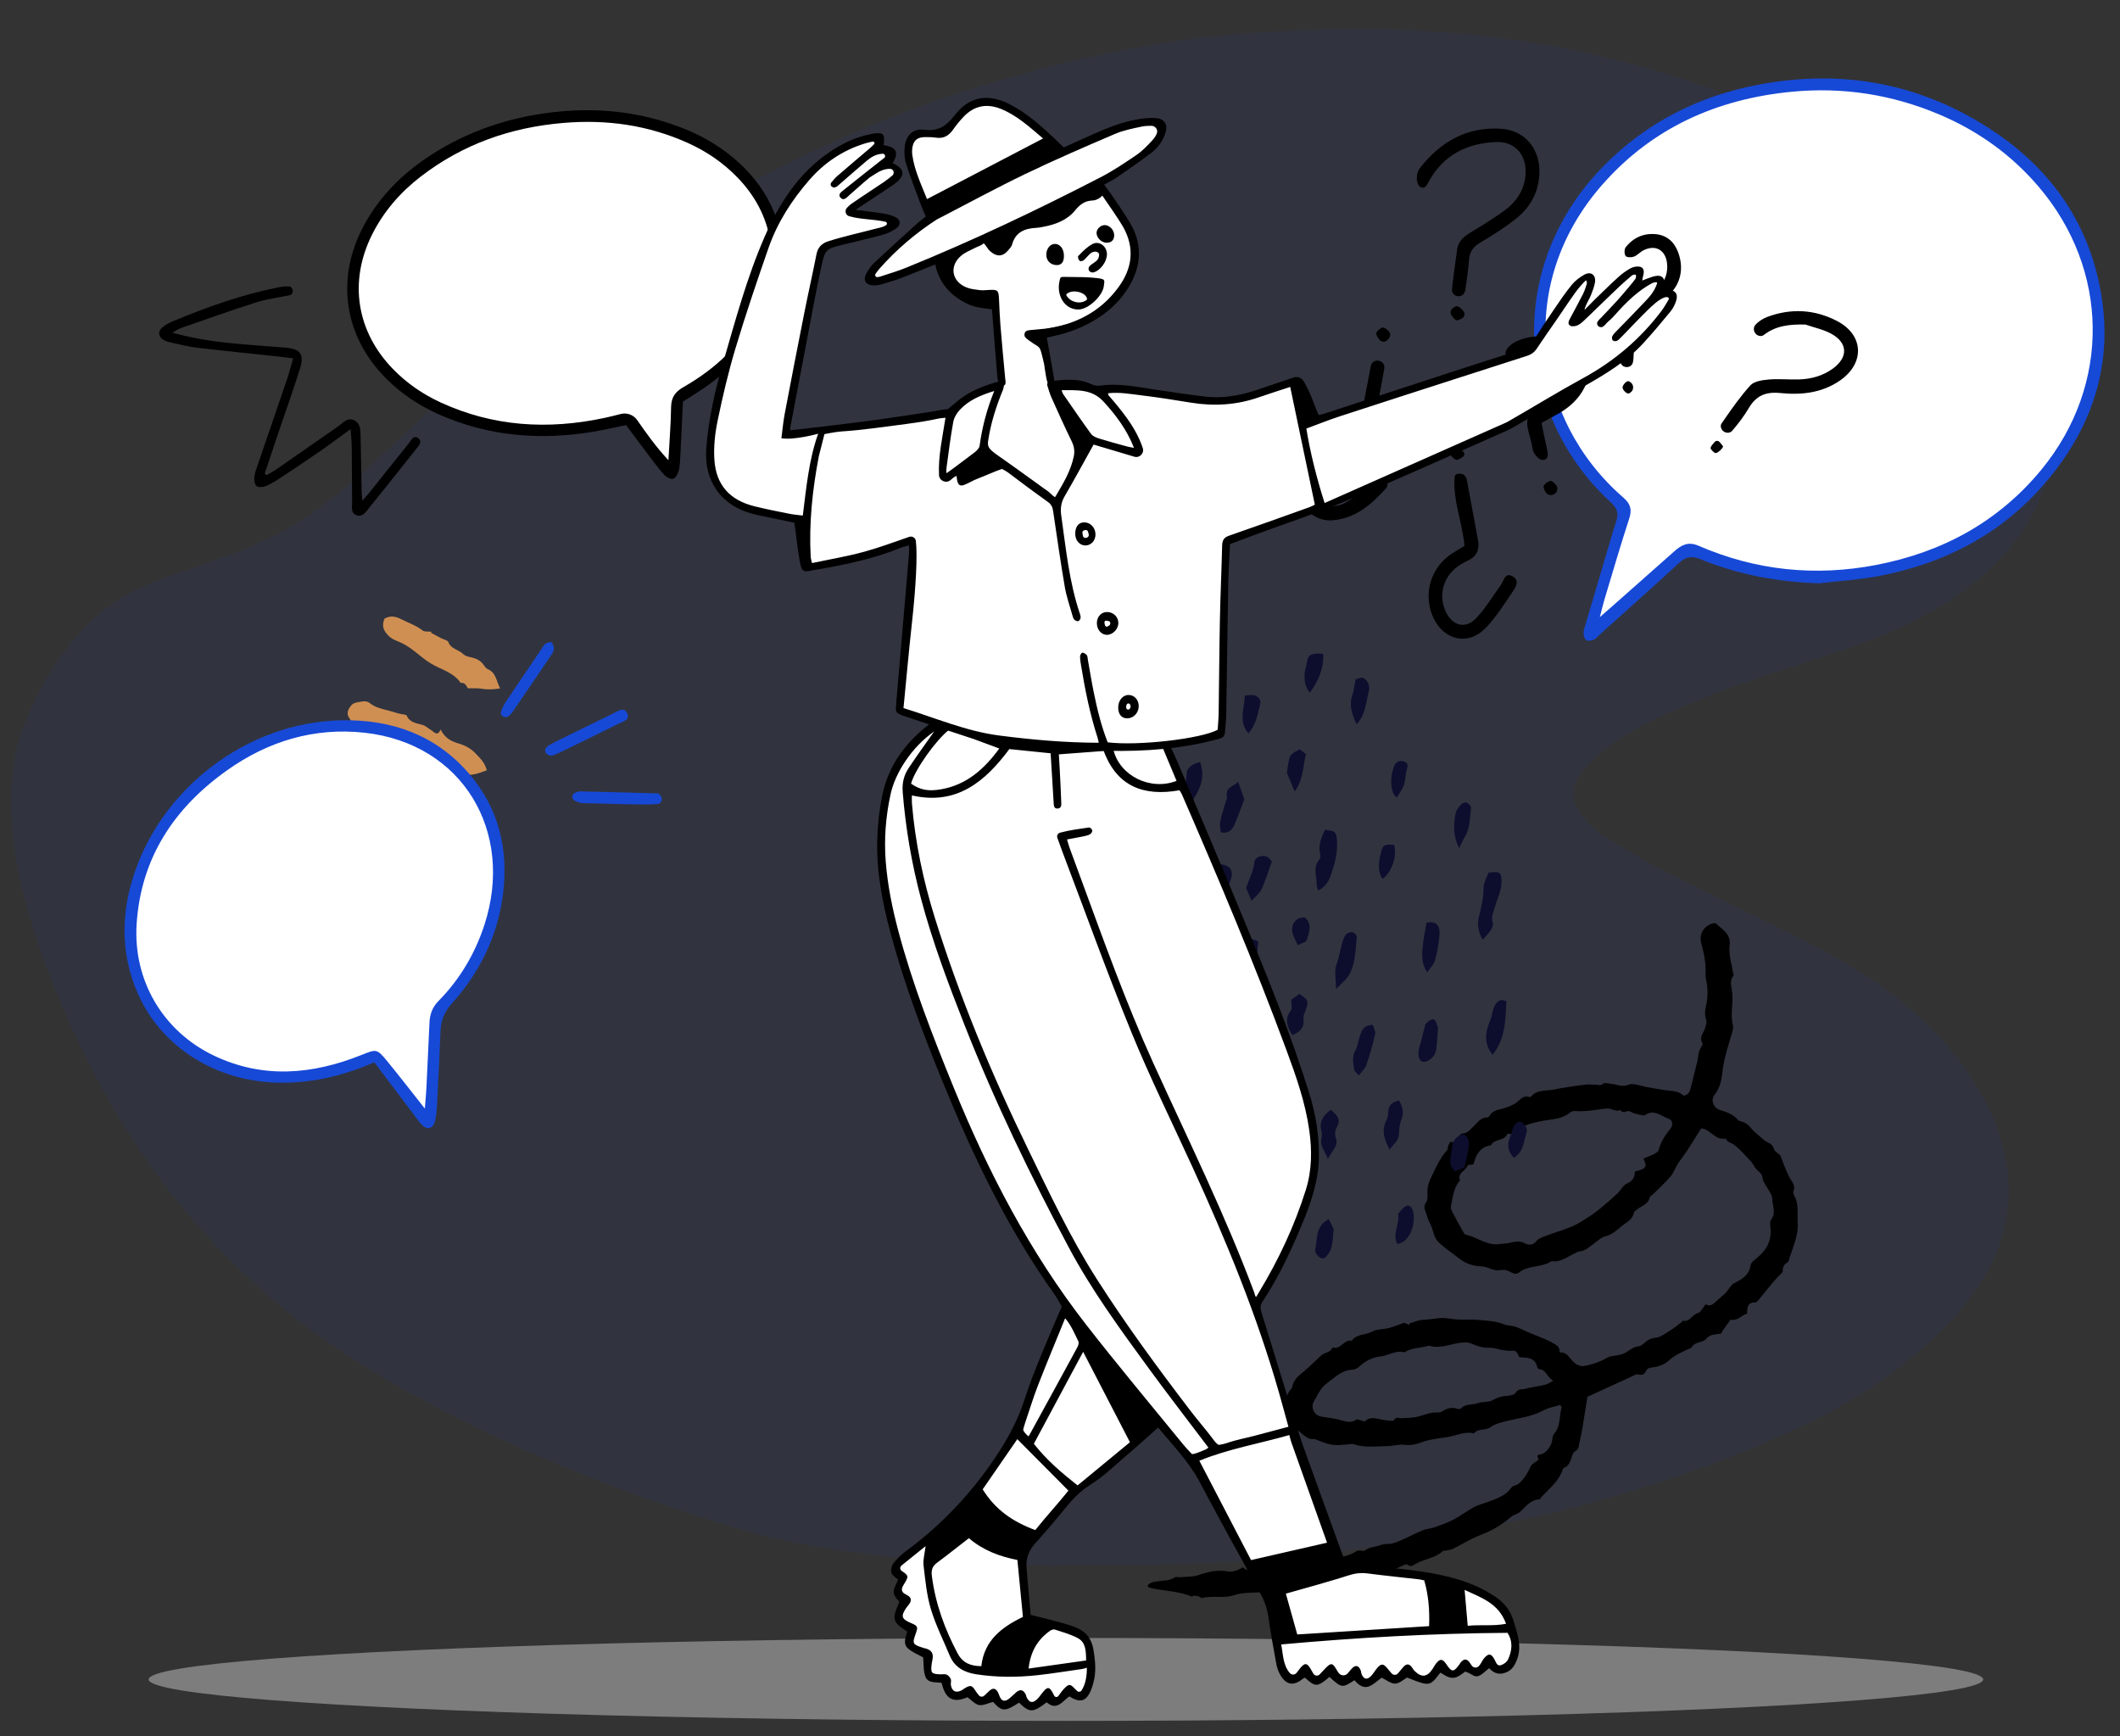
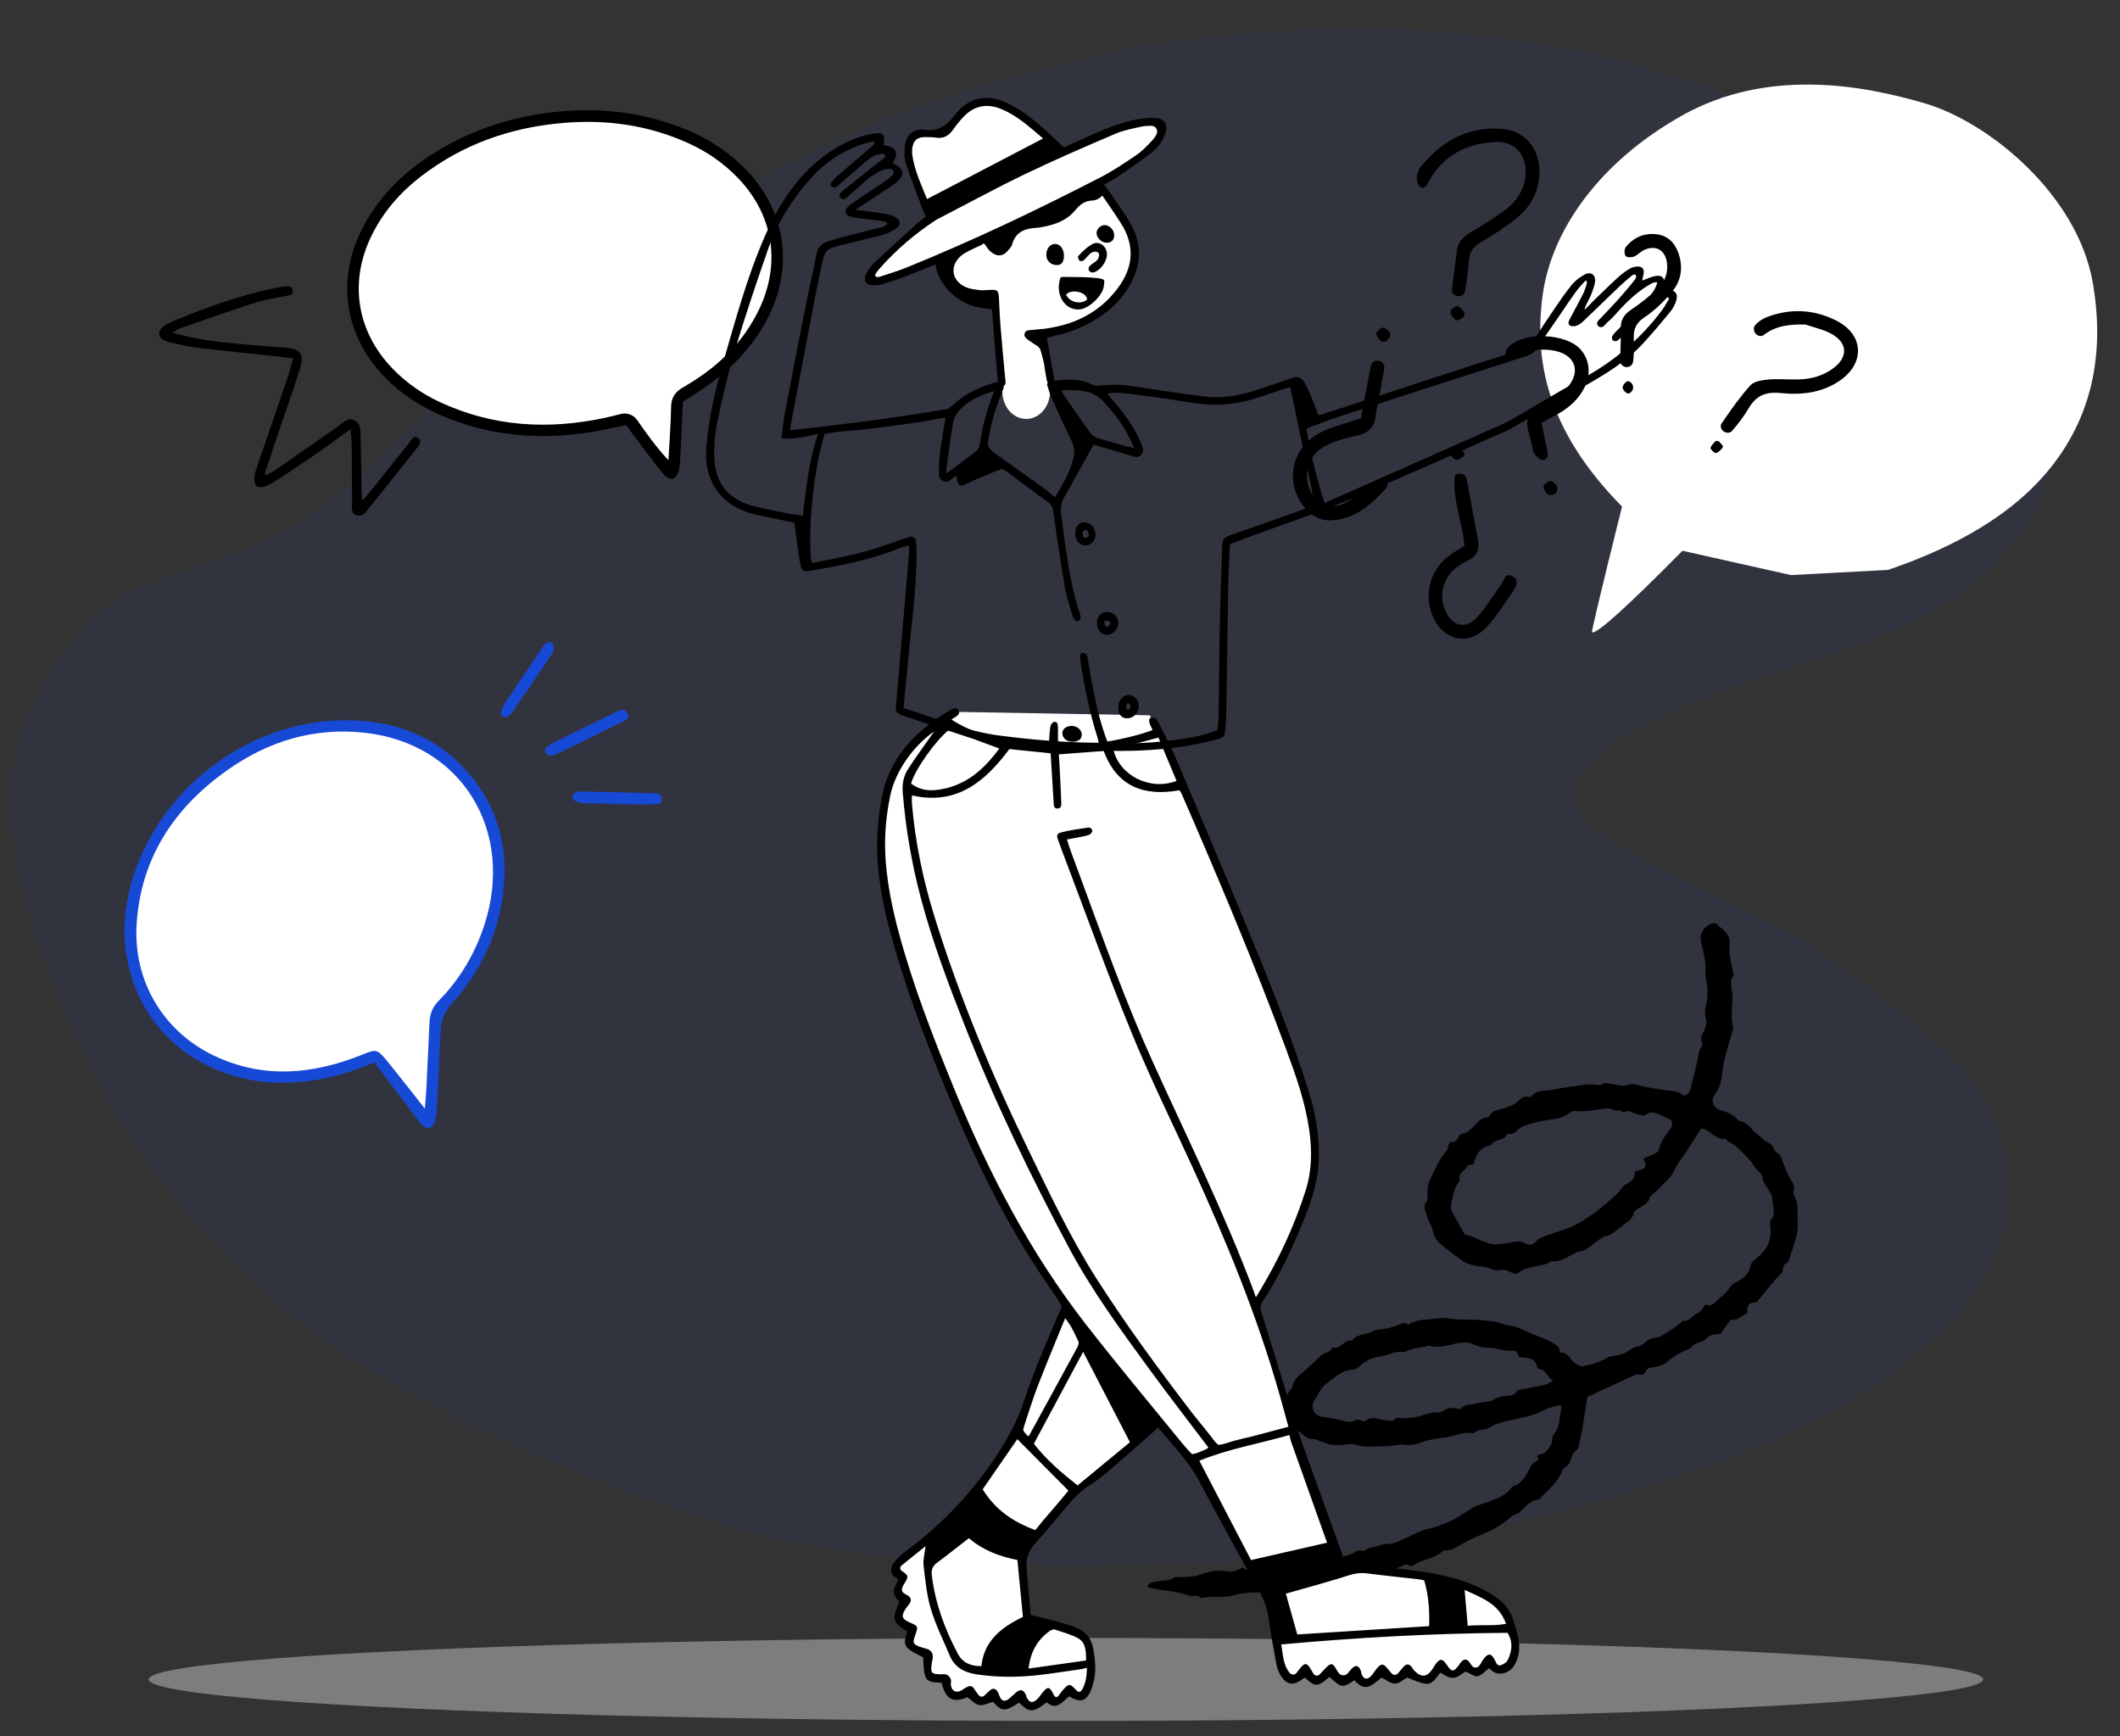
<svg xmlns="http://www.w3.org/2000/svg" viewBox="71.75 46.528 1201.812 984.256" overflow="visible">
  <rect x="71.75" y="46.528" width="1201.812" height="984.256" fill="#333333" stroke="none" />
  <g id="Master/Spot Illustrations/Managing" stroke="none" stroke-width="1" fill="none" fill-rule="evenodd">
    <ellipse id="Oval" fill="#C9C9C9" opacity=".5" cx="676" cy="998.5" rx="520" ry="23.5" />
    <g id="Background" opacity=".5" transform="translate(36, 63) scale(1 1)">
      <g id="Background/Blob 2" stroke="none" stroke-width="1" fill="none" fill-rule="evenodd">
-         <path d="M660.366,870.58 C623.682,871.709 587.077,870.577 550.556,867.002 C515.26,863.546 480.306,858.328 446.481,847.802 C379.717,827.025 315.451,800.56 255.285,765.826 C179.95,722.338 123.968,661.587 85.805,585.651 C69.664,553.532 56.312,520.455 47.868,485.651 C42.374,463.007 40.407,440.148 43.39,417.021 C44.047,411.923 45.05,406.773 46.71,401.902 C53.912,380.76 64.295,361.248 79.303,344.088 C91.275,330.397 105.69,319.943 122.962,313.414 C152.051,302.416 182.145,294.63 208.115,277.477 C240.363,256.178 265.306,227.339 294.558,202.794 C325.219,177.069 356.684,152.489 390.13,130.137 C453.493,87.793 521.041,53.223 595.159,31.252 C632.394,20.215 670.09,11.121 708.715,5.919 C732.313,2.741 756.065,1.313 779.889,0.461 C847.511,-1.958 913.852,4.996 978.472,24.772 C1021.115,37.822 1061.544,55.387 1097.953,80.706 C1130.348,103.234 1157.963,130.115 1178.171,163.513 C1187.481,178.899 1194.541,195.146 1197.486,212.873 C1202.85,245.158 1193.89,273.408 1171.745,298.029 C1157.879,313.446 1141.041,325.16 1122.438,334.714 C1102.636,344.885 1081.494,351.83 1060.292,358.645 C1034.781,366.846 1009.349,375.256 984.922,386.183 C971.193,392.324 957.759,399.032 945.948,408.216 C941.012,412.055 936.347,416.475 932.545,421.34 C926.165,429.503 926.295,438.077 932.799,446.108 C936.307,450.44 940.495,454.637 945.255,457.592 C957.404,465.132 969.782,472.418 982.55,478.937 C1007.583,491.716 1033.105,503.611 1058.118,516.424 C1079.885,527.573 1100.879,539.996 1119.27,555.999 C1138.359,572.607 1154.112,591.651 1164.414,614.48 C1173.599,634.835 1177.077,655.938 1172.487,677.938 C1169.681,691.388 1163.695,703.53 1155.811,714.878 C1143.846,732.101 1128.559,746.293 1111.843,759.177 C1089.722,776.23 1065.031,789.07 1039.245,800.174 C985.937,823.131 930.42,839.261 873.184,850.23 C840.483,856.496 807.606,861.687 774.475,865.263 C745.24,868.417 715.886,870.135 686.463,870.56 C677.767,870.687 669.066,870.58 660.366,870.58" id="Fill-1" fill="#1749d7" opacity=".15" />
+         <path d="M660.366,870.58 C623.682,871.709 587.077,870.577 550.556,867.002 C515.26,863.546 480.306,858.328 446.481,847.802 C379.717,827.025 315.451,800.56 255.285,765.826 C179.95,722.338 123.968,661.587 85.805,585.651 C69.664,553.532 56.312,520.455 47.868,485.651 C42.374,463.007 40.407,440.148 43.39,417.021 C44.047,411.923 45.05,406.773 46.71,401.902 C53.912,380.76 64.295,361.248 79.303,344.088 C91.275,330.397 105.69,319.943 122.962,313.414 C152.051,302.416 182.145,294.63 208.115,277.477 C240.363,256.178 265.306,227.339 294.558,202.794 C325.219,177.069 356.684,152.489 390.13,130.137 C453.493,87.793 521.041,53.223 595.159,31.252 C632.394,20.215 670.09,11.121 708.715,5.919 C732.313,2.741 756.065,1.313 779.889,0.461 C847.511,-1.958 913.852,4.996 978.472,24.772 C1021.115,37.822 1061.544,55.387 1097.953,80.706 C1130.348,103.234 1157.963,130.115 1178.171,163.513 C1187.481,178.899 1194.541,195.146 1197.486,212.873 C1202.85,245.158 1193.89,273.408 1171.745,298.029 C1157.879,313.446 1141.041,325.16 1122.438,334.714 C1102.636,344.885 1081.494,351.83 1060.292,358.645 C1034.781,366.846 1009.349,375.256 984.922,386.183 C971.193,392.324 957.759,399.032 945.948,408.216 C941.012,412.055 936.347,416.475 932.545,421.34 C926.165,429.503 926.295,438.077 932.799,446.108 C936.307,450.44 940.495,454.637 945.255,457.592 C957.404,465.132 969.782,472.418 982.55,478.937 C1007.583,491.716 1033.105,503.611 1058.118,516.424 C1138.359,572.607 1154.112,591.651 1164.414,614.48 C1173.599,634.835 1177.077,655.938 1172.487,677.938 C1169.681,691.388 1163.695,703.53 1155.811,714.878 C1143.846,732.101 1128.559,746.293 1111.843,759.177 C1089.722,776.23 1065.031,789.07 1039.245,800.174 C985.937,823.131 930.42,839.261 873.184,850.23 C840.483,856.496 807.606,861.687 774.475,865.263 C745.24,868.417 715.886,870.135 686.463,870.56 C677.767,870.687 669.066,870.58 660.366,870.58" id="Fill-1" fill="#1749d7" opacity=".15" />
      </g>
    </g>
    <g id="Decoration" transform="translate(77, 235) scale(1 1)">
      <g id="Decoration/Scribbles" stroke="none" stroke-width="1" fill="none" fill-rule="evenodd">
        <path d="M868.673,577.733 C865.821,574.614 865.834,574.648 862.135,575.951 C861.127,576.305 860.024,576.396 858.96,576.584 C856.207,577.07 853.451,576.631 850.606,577.675 C847.736,578.729 844.264,578.77 841.174,578.36 C839.248,578.105 837.862,578.351 836.12,578.962 C829.944,581.129 825.07,586.421 818.011,586.468 C817.385,586.472 816.778,587.19 816.138,587.527 C812.427,589.48 808.363,590.869 805.513,594.192 C800.456,594.278 797.504,598.542 793.308,600.352 C789.042,602.193 785.85,605.222 783.534,609.294 C782.862,610.476 781.614,611.694 780.365,612.122 C775.428,613.809 772.862,617.865 770.117,621.772 C768.89,623.518 767.478,625.244 766.748,627.202 C765.769,629.832 765.433,632.694 764.705,635.426 C763.618,639.513 766.958,643.337 771.223,642.781 C774.392,642.369 777.544,641.782 780.724,641.523 C784.263,641.235 788.027,642.056 790.671,638.572 C791.026,638.105 792.337,638.371 793.203,638.282 C794.078,638.192 795.482,638.389 795.741,637.937 C797.999,634.005 801.922,634.856 805.382,634.26 C807.441,633.906 810.887,633.595 811.173,632.563 C811.856,630.093 813.353,630.894 814.735,630.408 C818.099,629.222 821.625,628.108 824.545,626.157 C827.216,624.372 830.044,622.153 832.922,621.43 C833.924,621.178 835.118,620.77 835.725,620.027 C837.792,617.491 840.208,615.912 843.586,615.966 C844.248,615.977 845.316,615.724 845.521,615.281 C847.165,611.715 851.124,611.532 853.821,609.525 C856.148,607.795 859.637,607.364 861.489,605.334 C863.666,602.95 866,601.587 868.884,600.541 C870.315,600.021 872.287,598.883 872.554,597.696 C873.179,594.92 875.571,594.855 877.236,593.835 C880.52,591.822 884.085,590.271 887.389,588.288 C888.77,587.46 889.782,586.017 890.963,584.855 C887.031,584.113 885.17,579.84 881.284,580.96 C880.957,581.053 880.242,580.509 880.002,580.092 C877.226,575.282 873.179,576.637 868.673,577.733 M903.006,449.485 C904.851,447.97 906.443,446.809 907.849,445.456 C908.705,444.631 909.915,443.479 909.869,442.528 C909.629,437.581 910.986,433.078 912.808,428.584 C913.707,426.364 912.281,423.864 910.469,423.799 C905.857,423.635 900.66,420.634 896.672,425.705 C896.253,426.237 895.065,426.305 894.224,426.337 C892.234,426.412 890.113,426.753 888.277,426.21 C886.097,425.564 884.767,429.146 882.599,426.999 C880.332,428.944 877.41,427.468 874.998,428.418 C869.418,430.614 864.242,433.813 858.252,435.014 C857.285,435.209 856.135,435.898 855.623,436.709 C852.653,441.405 847.692,442.998 843.095,445.296 C839.448,447.12 835.916,449.287 832.657,451.732 C829.969,453.75 829.607,458.395 825.151,458.576 C824.987,463.241 818.807,463.247 818.194,467.563 C812.438,470.319 811.586,475.462 811.89,480.472 C811.027,482.174 809.04,480.767 808.674,483.269 C808.263,486.084 804.48,488.327 807.25,491.807 C807.287,491.854 807.049,492.089 806.983,492.253 C805.018,497.099 806.119,502.058 806.534,506.972 C806.616,507.952 807.225,509.065 807.93,509.783 C811.221,513.131 814.617,516.377 818.016,519.619 C818.369,519.957 818.995,520.234 819.465,520.194 C825.996,519.633 832.61,522.752 839.085,519.747 C840.683,519.005 842.374,518.454 843.935,517.645 C846.612,516.255 848.964,514.431 852.444,515.047 C854.759,515.459 857.326,515.341 858.634,512.081 C859.403,510.161 861.544,508.668 863.311,507.295 C867.408,504.109 871.833,501.324 875.78,497.969 C878.657,495.524 881.063,492.497 883.527,489.6 C885.218,487.613 886.741,485.465 888.175,483.282 C890.433,479.842 892.65,476.369 894.695,472.801 C896.008,470.511 896.404,467.349 898.241,465.79 C901.053,463.4 901.439,460.878 900.531,457.951 C906.738,454.257 906.277,453.268 903.006,449.485 M976.689,425.061 C979.375,428.365 982.101,432.282 985.428,435.593 C987.415,437.572 990.039,438.743 989.776,442.185 C989.715,442.964 990.324,444.008 990.944,444.59 C994.995,448.4 995.461,453.767 997.281,458.568 C1000.015,465.78 998.577,473.198 998.755,480.537 C998.767,481.041 998.593,481.698 998.257,482.036 C996.119,484.18 996.875,486.522 997.323,487.864 C996.001,490.512 994.938,492.401 994.095,494.382 C992.209,498.818 990.445,503.303 988.597,507.754 C988.411,508.202 988.048,508.802 987.657,508.903 C983.293,510.031 983.937,513.078 984.948,516.384 C982.04,518.09 981.08,522.2 976.998,522.355 C976.174,524.773 975.336,527.186 974.537,529.612 C974.374,530.106 974.36,530.647 974.248,531.345 C971.7,532.977 968.368,533.29 966.855,536.93 C965.72,539.658 961.241,540.115 960.475,543.813 C960.354,544.397 959.544,544.868 959.002,545.331 C955.621,548.215 952.441,551.112 950.085,555.115 C948.503,557.805 945.375,560.006 942.443,561.322 C940.746,562.083 940.089,562.268 939.686,564.21 C939.11,566.98 938.214,567.205 935.112,567.519 C927.166,574.59 919.918,581.04 912.152,587.95 C912.99,593.941 913.927,600.265 914.739,606.606 C915.167,609.948 915.288,613.329 915.721,616.67 C915.986,618.714 913.746,619.388 913.672,621.705 C913.583,624.482 914.104,628.156 911.142,630.409 C910.905,630.588 910.816,631.079 910.811,631.427 C910.7,638.354 906.819,643.849 903.905,649.713 C903.609,650.311 903.526,651.343 903.1,651.498 C898.146,653.287 896.843,658 894.437,661.88 C893.575,663.272 891.695,664.033 890.838,665.425 C888.491,669.234 885.713,672.697 882.576,675.813 C879.67,678.702 876.261,681.08 873.251,683.873 C870.244,686.663 867.512,689.747 864.543,692.58 C863.606,693.473 862.303,693.993 861.146,694.645 C860.532,694.991 859.571,695.081 859.282,695.584 C856.372,700.642 850.823,702.75 846.946,706.72 C845.784,707.911 844.763,709.833 842.398,708.702 C842.007,708.514 841.07,709.094 840.585,709.537 C835.587,714.096 830.332,717.817 823.632,720.04 C818.148,721.859 813.519,726.17 808.382,729.158 C805.159,731.031 801.672,732.443 798.358,734.168 C796.63,735.067 795.031,736.21 793.358,737.213 C789.985,739.233 787.095,741.923 782.534,741.754 C780.067,741.664 777.367,743.358 775.05,744.719 C771.718,746.677 768.136,747.817 764.534,749.069 C760.831,750.358 756.905,751.602 753.787,753.85 C748.549,757.628 741.99,757.681 736.606,760.823 C736.057,761.143 735.028,760.539 734.229,760.562 C733.329,760.587 732.422,760.786 731.549,761.023 C731.266,761.1 731.057,761.791 730.854,761.772 C722.433,760.978 714.326,763.568 706.027,764.028 C705.784,764.042 705.517,763.625 705,763.188 C705.909,760.57 708.409,759.86 710.587,758.809 C713.265,757.519 716.243,756.861 718.275,754.305 C718.909,753.506 720.551,753.556 721.681,753.091 C724.8,751.81 728.255,750.962 730.914,749.03 C735.594,745.629 740.334,742.815 746.203,742.217 C748.562,741.978 751.938,739.639 753.469,737.507 C756.774,738.906 759.342,738.028 762.4,735.987 C767.867,732.337 773.668,728.745 779.855,726.781 C783.402,725.655 786.896,724.737 789.998,722.697 C791.675,721.595 793.009,719.924 794.754,718.987 C797.11,717.723 799.01,716.125 802.364,716.022 C805.788,715.918 809.849,713.043 812.225,710.205 C813.93,708.169 816.179,709.343 817.104,708.003 C818.886,705.423 821.725,704.704 823.984,703.03 C825.448,701.944 826.764,701.219 828.543,700.688 C830.702,700.044 832.682,698.461 834.465,696.959 C838.027,693.958 841.306,690.62 844.894,687.654 C846.642,686.209 848.944,685.451 850.78,684.09 C853.937,681.753 857.139,679.406 859.923,676.659 C863.134,673.491 865.766,669.74 868.935,666.525 C870.883,664.547 873.392,663.131 875.605,661.407 C879.818,658.125 884.321,655.15 886.046,649.572 C886.396,648.44 888.152,647.813 889.021,646.756 C891.159,644.154 892.582,638.515 892.898,635.123 C893.036,633.635 894.646,632.286 896.164,630.008 C896.222,629.729 893.092,628.266 896.348,626.841 C899,625.679 900.758,620.565 900.301,617.667 C900.085,616.291 899.719,614.654 900.234,613.498 C902.543,608.317 900.083,603.323 899.941,598.255 C899.929,597.837 899.318,597.437 898.806,596.808 C896.005,598.732 892.886,600.246 890.593,602.574 C885.195,608.057 878.244,610.94 871.848,614.781 C869.242,616.345 866.438,618.07 864.685,620.434 C862.511,623.366 858.092,622.959 856.695,626.576 C851.372,626.859 847.652,630.611 843.231,632.834 C838.627,635.147 833.79,636.948 829.628,640.212 C827.188,642.127 824.091,643.757 821.083,644.246 C817.732,644.791 815.196,646.737 812.235,647.687 C806.152,649.639 800.225,652.498 793.592,652.35 C793.061,652.338 792.486,652.445 791.997,652.65 C781.969,656.866 781.971,656.871 771.317,656.016 C766.056,658.628 761.996,652.669 756.842,653.937 C756.194,654.096 755.142,652.775 754.334,652.074 C753.344,651.213 752.409,650.29 751.461,649.382 C751.086,649.024 750.402,648.61 750.43,648.267 C750.836,643.241 747.751,638.308 750.027,633.241 C750.246,632.75 750.531,632.19 750.483,631.692 C750.167,628.487 751.145,625.827 752.973,623.127 C755.919,618.773 758.366,614.083 761.038,609.542 C762.355,607.305 765.657,606.595 765.759,603.419 C770.668,603.61 770.57,596.88 775.153,596.622 C776.522,591.922 781.644,591.414 784.566,588.331 C786.696,586.082 790.297,585.285 793.085,583.582 C795.48,582.119 797.65,580.291 800.592,578.13 C801.007,578.184 802.392,578.366 803.776,578.547 C803.663,578.272 803.551,577.997 803.439,577.722 C805.569,576.32 807.543,574.504 809.87,573.619 C812.898,572.467 815.832,571.243 818.768,569.859 C821.769,568.444 825.409,568.442 828.714,567.603 C832.601,566.617 836.382,565.187 840.292,564.33 C845.16,563.261 849.956,562.002 855.153,562.457 C857.286,562.644 859.807,561.671 862.231,561.92 C863.288,562.029 864.366,562.01 865.408,562.197 C872.239,563.42 879.239,563.045 886.07,564.869 C888.552,565.532 889.13,566.629 889.799,568.481 C895.391,566.171 897.287,573.504 904.475,572.163 C907.687,570.602 912.768,567.549 916.845,563.014 C917.081,562.751 917.412,562.558 917.726,562.379 C920.345,560.877 923.484,559.865 925.449,557.756 C927.388,555.678 928.753,553.22 931.598,552.033 C932.632,551.6 933.437,550.356 934.087,549.319 C935.415,547.203 936.746,545.642 939.39,544.56 C942.065,543.466 944.029,540.472 946.106,538.133 C947.843,536.176 949.302,533.971 950.852,531.852 C951.046,531.587 951.03,530.883 951.132,530.879 C955.304,530.71 955.248,526.036 958.117,524.265 C959.619,523.337 959.944,520.502 960.986,518.098 C964.111,519.129 965.239,516.263 966.702,513.822 C967.709,512.141 968.884,510.554 969.801,508.829 C970.434,507.636 970.71,506.261 971.226,505.001 C971.609,504.063 971.92,502.974 972.606,502.303 C976.212,498.775 979.805,495.431 978.807,489.515 C978.564,488.077 979.919,486.186 980.905,484.754 C985.127,478.627 986.33,472.271 983.071,465.305 C982.501,464.085 981.992,462.357 982.421,461.232 C984.064,456.925 980.788,453.795 979.715,450.331 C978.826,447.462 975.321,445.41 972.996,442.977 C972.25,442.197 971.249,441.464 970.924,440.518 C970.095,438.104 968.01,437.587 966.099,436.585 C964.622,435.811 963.558,434.274 962.105,433.431 C958.118,431.119 954.16,428.637 949.895,426.992 C948.446,426.433 946.46,426.812 945,425.564 C944.74,425.341 944.243,425.072 944.025,425.176 C939.233,427.457 935.32,423.492 930.882,423.37 C930.535,423.36 930.185,423.49 929.319,423.65 C928.033,428.388 926.74,433.371 925.314,438.314 C924.488,441.17 923.331,443.932 922.535,446.796 C921.819,449.376 921.797,452.212 920.747,454.621 C918.878,458.911 916.474,462.967 914.27,467.11 C913.844,467.91 912.832,468.698 912.902,469.412 C913.308,473.565 909.864,475.424 907.972,478.203 C907.484,478.92 906.752,479.799 906.835,480.522 C907.318,484.701 904.096,487.088 902.239,490.032 C900.363,493.006 898.501,496.065 895.201,498.037 C893.328,499.155 892.076,501.389 890.688,503.229 C888.58,506.021 887.009,509.278 883.384,510.615 C882.611,510.9 882.101,511.847 881.419,512.429 C877.934,515.406 875.332,519.638 870.236,520.338 C866.03,525.675 858.23,526.145 854.39,532.032 C853.951,532.705 852.877,533.337 852.097,533.338 C850.286,533.34 848.435,532.6 846.674,532.804 C844.837,533.017 843.127,534.321 841.289,534.543 C838.642,534.86 835.777,534.075 833.275,534.754 C828.487,536.053 824.185,535.963 819.444,534.108 C815.022,532.378 810.502,531.087 806.146,528.956 C802.044,526.949 801.069,522.968 798.281,520.258 C796.887,518.902 795.71,517.283 794.627,515.655 C793.35,513.735 791.417,512.333 792.486,509.135 C793.172,507.089 791.562,504.297 791.058,501.824 C790.637,499.755 790.608,497.809 790.969,495.572 C791.966,489.407 792.488,483.202 795.222,477.443 C795.535,476.783 795.022,475.772 795.085,474.939 C795.153,474.049 795.444,472.414 795.65,472.412 C798.745,472.386 798.76,470.079 799.277,467.992 C799.472,467.207 800.108,466.169 800.784,465.928 C803.518,464.958 804.263,462.558 805.529,460.366 C807.092,457.661 807.898,454.194 811.536,453.123 C811.958,452.999 812.44,452.381 812.527,451.923 C813.24,448.171 816.512,447.112 819.154,445.28 C821.355,443.753 823.671,442.06 825.138,439.899 C826.688,437.616 827.517,434.966 830.932,435.062 C831.231,435.071 831.711,434.805 831.819,434.546 C833.846,429.644 838.942,429.162 842.824,427.043 C848.116,424.155 853.621,421.648 859.103,419.126 C860.862,418.316 862.86,418.04 864.708,417.404 C866.114,416.92 867.768,417.425 868.866,415.5 C869.395,414.572 871.773,414.704 873.311,414.346 C876.424,413.622 879.553,414.545 882.736,411.948 C885.144,409.984 889.712,410.663 893.319,410.176 C896.855,409.699 900.406,409.319 903.925,408.742 C907.443,408.166 910.925,406.973 914.42,408.755 C916.547,407.683 917.13,406.026 916.98,403.799 C916.63,398.6 916.503,393.387 916.16,388.188 C915.955,385.084 914.806,382.023 916.08,378.873 C916.301,378.329 916.034,377.238 915.594,376.833 C912.896,374.349 914.978,371.246 914.854,368.602 C914.762,366.668 915.099,365.284 913.772,363.462 C912.503,361.718 911.824,359.234 911.699,357.029 C911.391,351.586 909.925,346.62 907.23,341.9 C906.27,340.22 905.942,338.182 905.305,336.315 C903.731,331.694 901.412,327.48 898.785,323.357 C895.846,318.744 897.129,313.558 901.531,310.608 C902.089,310.235 903.086,309.866 903.555,310.113 C907.96,312.428 913.344,313.016 914.486,319.869 C915.305,324.774 918.625,329.264 920.841,333.935 C921.072,334.421 921.73,335.023 921.603,335.315 C920.01,338.967 922.446,341.937 923.666,344.782 C926.137,350.549 926.128,357.082 929.528,362.509 C930.058,363.354 930.181,364.551 930.209,365.593 C930.333,370.224 930.241,374.862 930.45,379.487 C930.601,382.825 930.86,386.193 931.503,389.463 C932.411,394.081 932.83,398.485 931.062,403.092 C929.657,406.752 932.571,410.529 936.651,410.505 C940.706,410.482 944.583,410.636 948.058,413.012 C948.328,413.197 948.766,413.222 949.114,413.192 C951.784,412.962 954.069,413.583 956.361,415.191 C958.609,416.767 961.343,417.656 963.886,418.796 C964.996,419.294 966.132,419.874 967.311,420.047 C969.34,420.346 970.984,420.717 972.254,422.761 C972.981,423.93 975.048,424.265 976.689,425.061" id="Fill-1" fill="#000" transform="translate(851.988, 537.03) rotate(17) translate(-851.988, -537.03)" />
-         <path d="M174.701,235.133 C176.873,235.879 178.801,237.611 180.565,239.208 C184.468,242.745 188.243,246.427 191.964,250.156 C192.814,251.007 193.125,252.372 193.884,253.345 C194.743,254.445 195.653,255.732 196.846,256.303 C200.706,258.151 203.406,260.985 205.378,264.726 C206.203,266.291 207.43,267.668 208.603,269.019 C210.102,270.748 212.104,272.145 213.235,274.07 C216.499,279.63 220.861,284.848 220.318,291.81 C219.728,292.177 219.343,292.594 219.138,292.519 C213.157,290.341 206.718,289.023 202.596,283.395 C201.903,282.45 200.548,282.011 199.564,281.253 C198.78,280.648 197.951,280.014 197.401,279.215 C195.839,276.946 194.606,274.419 192.828,272.351 C192.171,271.587 190.356,271.819 188.585,271.515 C187.15,268.252 186.008,264.327 181.362,262.748 C179.179,262.006 177.548,259.441 175.885,257.513 C175.492,257.056 175.743,256.042 175.801,255.92 L175.806,255.91 L165.091,244.009 C165.526,242.073 166.112,239.47 166.768,236.551 C169.119,234.203 172.09,234.236 174.701,235.133 Z M221.614,197.718 C222.56,198.306 223.506,199.542 223.682,200.609 C224.432,205.173 227.269,208.44 229.692,212.123 C231.123,214.296 232.393,216.57 234.172,218.522 C234.525,218.909 235.013,219.569 234.896,219.93 C233.563,224.076 236.214,226.735 238.185,229.803 C239.268,231.486 239.434,233.75 240.058,235.739 C240.626,237.548 240.214,240.321 244.222,238.557 C242.78,244.042 244.496,247.721 246.925,251.515 C248.871,254.553 250.143,258.016 250.292,261.995 C250.464,266.564 250.803,268.689 248.858,273.144 C243.898,271.208 238.881,269.749 236.36,264.104 C234.86,260.746 232.599,257.729 230.312,253.947 C230.513,253.568 231.163,252.342 231.815,251.11 C228.526,248.535 227.744,244.764 226.605,241.274 C225.441,237.707 224.673,234.08 221.882,231.225 C220.814,230.133 220.164,228.422 219.815,226.882 C218.986,223.221 217.466,220.21 214.719,217.446 C213.065,215.781 212.971,212.644 211.918,210.283 C210.842,207.873 209.451,205.605 208.079,203.053 C208.426,202.305 209.345,201.198 209.391,200.054 C209.55,196.089 212.833,195.205 215.378,194.917 C217.343,194.696 219.652,196.5 221.614,197.718 Z M261.426,170.207 C265.07,170.928 267.038,173.271 268.385,176.648 C270.07,180.87 272.42,184.786 273.331,189.37 C273.622,190.844 275.531,191.997 276.701,193.296 C276.484,193.376 276.267,193.458 276.049,193.539 C276.828,195.565 277.594,197.598 278.39,199.618 C278.977,201.105 280.471,202.904 280.058,203.994 C278.525,208.036 281.739,211 281.924,214.598 C281.993,215.925 282.894,217.342 283.745,218.469 C286.267,221.815 287.001,223.971 286.605,227.493 C286.506,228.375 286.445,229.423 286.818,230.169 C289.148,234.805 286.072,238.48 284.954,243.055 C281.588,240.956 278.936,238.815 276.687,236.043 C275.349,234.393 273.549,233.118 271.21,230.998 C271.237,230.054 272.534,227.624 270.137,225.998 C271.02,218.834 266.673,212.967 264.625,206.686 C262.459,200.042 262.502,192.959 259.533,186.554 C258.418,184.145 256.948,181.947 256.775,178.713 C256.537,174.252 257.982,172.018 261.426,170.207 Z" id="Combined-Shape" fill="#D08F52" transform="translate(226.38, 231.367) rotate(-41) translate(-226.38, -231.367)" />
-         <path d="M718.268,507.653 C721.631,508.424 723.381,510.701 724.322,513.853 C721.599,517.977 721.078,522.685 721.042,527.535 C721.006,532.279 719.678,534.184 714.172,536.696 C713.55,534.493 712.61,532.693 712.631,530.904 C712.668,527.69 713.017,524.423 713.725,521.289 C714.524,517.753 715.346,514.339 714.779,510.636 C714.36,507.901 715.666,507.056 718.268,507.653 Z M748.009,502.56 C748.767,504.058 749.595,505.694 750.762,508.002 C750.535,510.43 750.528,514.373 749.681,518.127 C749.168,520.397 747.734,522.779 746.025,524.372 C744.104,526.163 739.555,522.593 740.365,519.365 C741.78,513.729 740.104,506.691 748.009,502.56 Z M795.463,497.103 C797.715,502.535 795.202,515.489 786.826,516.698 C783.928,510.84 788.365,505.074 787.302,499.506 C788.499,498.22 789.484,496.898 790.724,495.891 C792.68,494.303 794.49,494.759 795.463,497.103 Z M656.74,489.316 C656.193,494.903 657.825,500.697 655.116,506.1 C653.792,508.744 652.814,511.56 651.46,514.828 C646.249,512.018 647.024,507.478 647.051,503.572 C647.075,499.884 648.155,496.211 648.656,492.516 C648.838,491.174 648.686,489.786 648.686,487.773 C649.106,487.461 649.999,486.534 651.089,486.039 C654.13,484.657 657.053,486.125 656.74,489.316 Z M701.147,461.891 C707.224,462.032 708.736,463.431 708.278,468.894 C707.806,474.526 707.672,480.358 702.861,484.953 C702.186,484.453 701.209,484.104 700.919,483.452 C699.144,479.438 699.281,471.335 701.147,461.891 Z M595.915,450.601 C598.573,455.095 598.886,459.88 597.529,464.866 C596.217,469.686 598.519,475.109 595.011,479.548 C590.859,478.198 587.375,472.658 588.985,468.515 C589.979,465.958 589.513,464.108 588.832,461.876 C586.883,455.493 588.747,452.479 595.915,450.601 Z M823.928,454.555 C827.955,455.903 827.663,459.343 827.208,462.572 C826.721,466.026 825.772,469.414 824.929,473.265 C823.465,473.89 821.516,474.722 819.709,475.494 C815.054,471.648 817.497,467.172 817.757,463.014 C818.01,458.964 819.527,455.746 823.928,454.555 Z M749.145,440.63 L749.499,440.924 C752.662,443.563 755.169,446.01 752.497,450.623 C751.626,452.127 751.326,454.613 751.934,456.203 C753.944,461.458 749.451,463.815 747.548,468.582 C745.87,464.003 742.863,461.184 743.919,456.827 C744.246,455.473 744.142,453.891 743.805,452.52 C742.496,447.196 744.925,443.697 749.145,440.63 Z M856.745,447.414 C858.284,447.741 860.931,451.187 860.308,452.987 C858.551,458.068 858.834,464.201 852.902,467.856 C849.62,464.248 848.925,460.536 850.678,456.305 C851.284,454.841 851.763,453.313 852.151,451.776 C852.815,449.142 854.959,447.036 856.745,447.414 Z M787.944,435.349 C789.777,438.942 790.829,442.101 789.261,445.934 C788.212,448.501 787.957,451.495 787.842,454.317 C787.681,458.275 784.729,460.029 782.485,463.218 C779.358,457.18 777.687,451.999 780.834,446.259 C781.493,445.056 781.6,443.467 781.671,442.041 C781.859,438.209 783.806,436.081 787.944,435.349 Z M661.761,432.322 C662.299,433.394 662.382,434.693 662.759,436.26 C660.941,438.111 659.804,440.45 660.738,443.598 C661.956,447.701 658.937,450.292 656.621,452.921 C656.047,453.574 654.373,453.259 652.008,453.522 C653.44,447.316 651.018,441.759 654.127,436.62 C654.512,435.985 654.186,434.915 654.174,434.046 C654.144,431.733 654.771,429.661 657.273,429.154 C659.633,428.676 660.863,430.533 661.761,432.322 Z M610.892,413.926 C612.245,416.087 613.523,418.126 614.725,420.043 C614.207,423.024 613.831,425.848 613.188,428.609 C612.877,429.945 612.293,431.351 611.435,432.4 C609.334,434.967 607.858,434.625 606.367,431.533 C605.761,430.277 604.996,429.099 604.17,427.65 C605.944,423.068 606.229,417.858 610.892,413.926 Z M730.292,415.201 C730.122,419.953 730.086,424.877 727.571,429.15 C726.878,430.325 725.302,431.493 724.024,431.626 C723.191,431.713 721.809,430.088 721.284,428.949 C719.147,424.314 721.341,419.881 722.44,415.481 C722.897,413.655 724.334,412.074 725.187,410.619 C728.938,410.398 730.388,412.542 730.292,415.201 Z M692.462,391.016 C697.002,394.447 697.801,396.953 696.588,401.364 C694.92,407.43 693.255,413.516 692.066,419.686 C691.421,423.031 689.804,425.508 687.847,427.922 C687.25,427.678 686.731,427.632 686.625,427.399 C684.619,422.945 684.507,413.141 685.745,408.8 C686.8,405.103 687.416,401.21 687.637,397.37 C687.829,394.021 690.359,392.96 692.462,391.016 Z M773.057,392.461 C773.508,394.181 774.672,396.109 774.311,397.687 C772.954,403.613 771.276,409.484 769.334,415.247 C768.682,417.182 766.882,418.731 765.127,421.107 C763.962,419.749 762.537,418.855 762.411,417.803 C761.976,414.183 760.911,410.598 763.1,406.899 C764.602,404.363 764.795,401.086 765.828,398.232 C766.846,395.42 767.967,392.5 773.057,392.461 Z M637.815,394.163 C639.87,394.861 641.658,395.466 644.149,396.31 C643.438,399.818 642.826,403.115 642.087,406.384 C641.613,408.483 640.798,410.512 640.417,412.623 C639.946,415.234 638.396,416.281 635.973,416.425 C632.399,414.502 633.097,410.873 632.64,409.058 C634.541,403.585 636.081,399.153 637.815,394.163 Z M575.463,394.938 C578.982,395.122 580.075,398.059 579.964,400.161 C579.714,404.881 578.453,409.548 577.603,414.236 C577.049,414.372 576.497,414.507 575.944,414.643 C574.713,412.992 573.058,411.502 572.352,409.651 C571.366,407.064 570.802,404.23 570.578,401.459 C570.298,397.987 573.737,397.01 575.463,394.938 Z M809.134,391.79 L809.188,391.917 C809.617,392.904 809.928,393.941 809.953,394.011 C809.587,398.761 809.458,402.547 808.958,406.283 C808.527,409.503 806.59,411.819 803.56,413.097 C801.37,414.022 799.653,413.116 799.097,410.791 C798.18,406.966 800.008,403.564 800.809,400.008 C801.278,397.928 801.832,395.866 802.365,393.8 C802.544,393.11 802.577,392.229 803.025,391.792 C803.988,390.851 805.071,389.808 806.299,389.416 C808.156,388.823 808.599,390.511 809.134,391.79 Z M848.733,379.185 C848.047,389.45 848.421,400.135 840.842,409.474 C835.674,402.723 836.758,396.404 839.589,389.784 C840.899,386.72 840.677,383.117 842.962,380.256 C844.469,378.37 845.928,377.791 848.733,379.185 Z M731.379,374.915 C736.435,378.235 736.75,379.242 734.876,384.228 C734.307,385.741 733.503,387.429 733.7,388.919 C734.351,393.835 731.959,396.483 727.336,398.281 C724.494,393.499 722.726,389.146 726.59,384.228 C727.426,383.165 726.712,380.884 726.712,378.225 C727.773,377.473 729.632,376.154 731.379,374.915 Z M675.107,359.954 C675.77,360.204 676.425,360.476 677.695,360.98 C675.193,367.794 675.067,375.246 670.662,381.929 C669.947,381.187 669.041,380.638 668.724,379.852 L668.468,379.21 C667.159,375.891 666.104,372.531 667.444,368.843 C667.921,367.53 667.988,366.032 668.047,364.61 C668.276,359.121 669.933,358.003 675.107,359.954 Z M608.668,363.223 C608.329,369.227 606.536,374.38 602.442,379.453 C597.094,371.858 601.142,364.661 601.708,357.584 C607.71,355.411 609.026,356.869 608.668,363.223 Z M761.782,340.031 C762.725,340.395 763.972,341.844 763.887,342.698 C763.228,349.318 763.215,356.047 760.474,362.348 C758.795,366.208 755.686,368.576 752.126,372.136 C752.126,366.582 750.989,361.91 752.405,358.218 C754.298,353.285 754.604,348.049 756.573,343.245 C756.973,342.272 757.604,341.174 758.447,340.661 C759.384,340.094 760.863,339.675 761.782,340.031 Z M703.128,343.202 C704.459,343.734 706.2,344.432 708.092,345.19 C707.516,350.357 707.236,355.332 706.283,360.175 C705.922,362.005 704.012,363.531 702.624,365.452 C700.791,364.583 699.372,363.911 697.385,362.97 C697.718,361.168 697.642,359.102 698.488,357.533 C700.056,354.624 700.523,351.909 698.941,349.473 C700.408,347.276 701.652,345.411 703.128,343.202 Z M810.765,341.484 C810.348,346.342 809.559,351.233 808.262,355.924 C807.606,358.3 805.466,360.264 803.866,362.603 C800.114,357.272 800.113,351.756 803.448,334.458 C808.742,333.634 811.255,335.79 810.765,341.484 Z M642.252,341.719 C646.042,341.864 647.414,343.836 647.519,347.005 C647.715,352.939 646.943,358.43 641.13,361.755 C635.088,355.561 635.427,349.811 642.252,341.719 Z M734.65,331.61 C739.033,335.874 736.649,340.476 735.279,345.129 C733.881,345.752 732.456,346.387 730.473,347.271 C728.787,343.675 726.517,340.323 727.454,336.538 C728.234,333.38 730.855,331.272 734.65,331.61 Z M845.946,310.043 C846.288,316.218 843.216,321.492 841.728,327.181 C841.154,329.378 840.082,331.279 840.886,333.896 C841.765,336.756 839.848,339.534 835.184,344.253 C832.995,339.815 831.905,336.145 833.125,331.169 C834.408,325.939 835.804,320.497 835.766,314.852 C835.747,311.988 837.547,309.111 838.56,306.14 C839.355,306.076 840.405,305.977 841.456,305.913 C845.01,305.697 845.752,306.565 845.946,310.043 Z M569.635,309.233 C573.415,320.865 568.422,330.374 563.722,340.616 C560.595,337.913 560.92,334.57 560.199,331.868 C559.612,329.667 560.463,327.018 560.929,324.617 C561.493,321.707 562.667,319.069 562.718,315.865 C562.764,312.94 565.684,310.442 569.635,309.233 Z M686.906,301.387 C693.923,302.486 693.928,306.765 691.962,311.704 C690.442,315.52 688.621,319.075 689.068,323.512 C689.241,325.238 687.212,327.199 686.151,329.033 C684.875,331.239 683.561,333.423 681.845,336.325 C678.472,328.682 677.654,322.211 681.588,315.561 C682.739,313.615 683.692,311.105 683.539,308.938 C683.311,305.701 684.468,303.519 686.906,301.387 Z M713.606,297.561 C714.44,298.184 715.072,299.078 715.78,299.831 C713.827,305.22 712.233,310.534 709.944,315.53 C708.85,317.918 706.438,319.701 704.274,322.154 C702.993,319.197 702.088,317.11 701.162,314.974 C702.624,310.134 705.301,305.615 705.846,300.253 C706.169,297.082 711.028,295.638 713.606,297.561 Z M611.262,294.248 C612.192,295.208 613.716,296.039 613.957,297.15 C615.64,304.906 616.715,312.729 614.43,320.58 C614.347,320.863 613.915,321.043 613.394,321.484 C605.154,312.327 604.177,301.108 611.262,294.248 Z M745.843,281.835 C746.382,281.947 747.07,282.189 747.767,282.217 C751.011,282.35 752.137,283.381 752.496,286.178 C753.507,294.04 751.469,301.429 748.799,308.624 C747.66,311.693 745.657,314.535 741.948,316.35 C741.607,314.898 741.087,313.77 741.122,312.659 C741.266,308.027 738.8,303.123 742.619,298.817 C743.22,298.14 743.372,296.669 743.138,295.711 C741.914,290.712 743.725,286.337 745.843,281.835 Z M659.527,284.78 C662.633,287.42 663.162,288.48 661.301,292.028 C659.378,295.691 657.761,299.399 657.429,303.629 C657.163,307.017 654.84,309.356 652.727,311.834 C648.083,308.872 649.256,304.123 649.501,300.506 C649.854,295.308 651.937,290.227 653.328,284.917 C655.184,284.302 657.048,282.673 659.527,284.78 Z M785.045,290.485 C787.053,296.449 783.452,306.755 778.417,309.677 C775.144,304.362 776.589,298.845 777.944,293.443 C778.922,289.55 782.189,290.28 785.045,290.485 Z M826.303,266.469 C827.393,266.998 828.8,268.636 828.673,269.62 C827.968,275.087 828.275,280.8 825.228,285.799 C824.054,287.725 823.168,289.827 821.93,292.288 C818.534,285.583 818.556,279.051 819.962,272.501 C820.352,270.684 821.731,268.944 823.034,267.512 C823.734,266.741 825.528,266.092 826.303,266.469 Z M696.65,254.679 C697.946,258.34 698.981,261.261 700.156,264.577 C698.421,269.102 696.677,274.115 694.573,278.972 C693.337,281.822 691.382,284.196 686.814,283.356 C686.677,281.558 686.095,279.458 686.461,277.538 C687.181,273.749 688.419,270.057 689.459,266.33 C689.746,265.301 690.547,264.179 690.335,263.286 C689.033,257.846 693.808,257.519 696.65,254.679 Z M626.989,245.189 C629.644,245.581 630.881,247.193 630.828,250.133 C630.758,254.031 631.006,257.972 630.498,261.812 C630.023,265.4 628.74,268.881 627.813,272.408 C627.223,272.427 626.632,272.446 626.042,272.465 C622.794,267.616 620.423,262.519 621.688,256.27 C622.173,253.873 622.396,251.424 622.827,249.015 C623.237,246.726 624.057,244.756 626.989,245.189 Z M675.164,243.58 C677.392,250.649 676.711,256.891 670.116,266.232 C665.1,261.124 667.163,254.984 667.52,249.28 C667.688,246.598 671.838,243.854 675.164,243.58 Z M790.54,243.143 C793.011,243.893 793.014,245.25 792.29,247.686 C791.203,251.346 791.709,255.435 789.506,258.871 C788.656,260.198 787.866,261.565 786.558,263.722 C785.445,262.322 784.697,261.752 784.454,261.016 C782.714,255.751 783.235,250.546 785.196,245.453 C786.006,243.348 788.177,242.425 790.54,243.143 Z M731.501,236.217 C732.651,237.111 733.883,238.07 735.053,238.979 C733.324,245.99 733.655,253.474 728.695,260.154 C726.963,256.042 725.485,252.534 724.257,249.617 C724.73,246.63 725.033,244.082 725.582,241.589 C725.791,240.635 726.375,239.574 727.119,238.971 C728.459,237.884 730.049,237.105 731.501,236.217 Z M664.02,212.413 C663.908,217.792 664.568,223.628 660.596,228.423 C659.566,229.665 659.513,231.716 658.781,234.166 C651.666,225.683 656.894,217.243 657.08,208.871 C662.569,205.984 664.144,206.483 664.02,212.413 Z M704.873,205.517 C707.679,205.76 709.886,207.965 709.184,210.612 C707.703,216.201 706.975,222.199 702.423,227.262 C696.563,220.219 700.342,212.918 700.412,205.785 C702.062,205.672 703.485,205.397 704.873,205.517 Z M768.886,196.707 C770.922,198.764 771.333,201.277 770.577,204.109 C768.955,210.183 768.84,216.802 763.786,222.086 C761.225,216.559 759.373,211.346 761.42,205.361 C762.323,202.72 762.563,199.854 763.184,196.679 C764.695,196.324 766.8,194.599 768.886,196.707 Z M744.125,182.051 C744.271,182.06 744.407,182.254 744.912,182.644 C745.158,190.534 742.184,197.492 737.303,204.197 C734.219,200.57 734.051,196.579 734.417,192.502 C734.544,191.086 735.152,189.719 735.361,188.303 C736.137,183.061 736.968,182.236 742.016,182.014 C742.717,181.982 743.424,182.009 744.125,182.051 Z" id="Combined-Shape" fill="#0d0e2e" />
      </g>
    </g>
    <g id="Speech" transform="translate(125, 91)">
      <path d="M849.205,314 C852.012,314.939 869.122,299.511 900.535,267.717 L961.998,281.504 L1017.01,278.584 C1052.254,266.6 1079.52,251.114 1098.81,232.125 C1127.744,203.643 1141.748,165.024 1133.092,115.571 C1124.435,66.118 1074.738,25.098 1038.426,14.273 C1002.113,3.449 948.418,-5.903 900.535,20.89 C852.652,47.683 826.148,86.764 821.282,122.746 C816.416,158.728 822.853,198.68 866.276,242.676 C866.276,242.676 849.205,310.792 849.205,314 Z" id="Path-7" fill="#FFF" />
      <path d="M189.724,590.745 L195.718,528.714 C236.123,483.401 240.149,438.979 207.795,395.45 C159.266,330.156 60.191,393.744 54.708,404.851 C49.225,415.958 -29.763,494.632 70.025,560.394 C91.071,574.264 157.566,555.786 157.566,555.786 C163.403,561.072 174.122,572.725 189.724,590.745 Z" id="Path-9" fill="#FFF" />
      <path d="M327.937,221.748 L331.106,182.854 C364.971,161.12 383.654,135.36 387.156,105.576 C392.409,60.899 327.937,9.466 259.774,21.808 C191.611,34.149 155.222,62.532 146.668,117.854 C138.113,173.176 223.705,209.32 280.306,197.691 C296.206,194.111 301.506,192.412 301.506,192.412 C305.998,195.931 314.808,205.71 327.937,221.748 Z" id="Path-8" fill="#FFF" />
-       <path d="M853.703,305.309 C856.908,302.513 858.679,300.989 860.429,299.44 C872.304,288.928 884.157,278.388 896.06,267.907 C899.972,264.461 903.811,262.356 909.594,264.865 C942.042,278.945 975.822,282.428 1010.485,275.741 C1047.788,268.545 1079.611,251.372 1103.974,221.772 C1143.507,173.741 1142.669,108.266 1102.165,61.04 C1086.74,43.056 1067.929,29.652 1046.169,20.445 C1019.383,9.111 991.492,4.742 962.461,7.543 C919.915,11.648 883.254,28.058 854.901,60.42 C805.602,116.691 815.953,193.322 866.991,237.558 C870.897,240.944 872.063,244.18 870.398,249.29 C865.409,264.602 860.913,280.076 856.265,295.498 C855.462,298.16 854.852,300.881 853.703,305.309 M978.106,286.177 C954.749,285.431 932.245,281.334 910.729,272.503 C905.884,270.516 902.612,270.913 898.728,274.503 C883.784,288.313 868.542,301.798 853.415,315.408 C852.433,316.291 851.619,317.543 850.477,318.017 C849.138,318.573 847.195,319.059 846.124,318.47 C845.117,317.916 844.456,315.923 844.449,314.56 C844.439,312.771 845.15,310.957 845.671,309.188 C850.819,291.715 855.984,274.247 861.158,256.781 C861.759,254.756 862.433,252.752 863.08,250.74 C864.428,246.558 863.454,243.514 859.98,240.337 C845.767,227.332 834.759,211.904 827.105,194.188 C805.88,145.054 816.739,89.559 855.45,50.01 C879.682,25.252 909.241,10.166 943.064,3.638 C989.999,-5.421 1034.133,2.311 1074.429,28.27 C1106.142,48.7 1127.896,77.041 1136.305,114.183 C1146.107,157.485 1134.74,195.933 1106.177,229.251 C1081.324,258.243 1049.106,274.944 1011.87,282.039 C1000.757,284.157 989.369,284.838 978.106,286.177" id="Fill-1" fill="#1749d7" />
      <path d="M110.952,117.92 C111.252,117.951 111.538,118.119 111.816,118.367 C113.184,119.592 113.023,121.938 111.358,122.7 C111.235,122.755 111.11,122.8 110.98,122.829 C104.75,124.253 98.302,124.924 92.24,126.849 C77.808,131.431 63.546,136.553 49.236,141.515 C47.918,141.972 46.747,142.857 44.484,144.108 C55.565,147.158 65.746,148.819 76.004,149.879 C86.83,150.997 97.698,151.713 108.549,152.59 C116.965,153.27 119.367,156.276 116.839,164.37 C112.999,176.663 108.622,188.784 104.499,200.989 C101.909,208.657 99.37,216.345 96.808,224.025 C97.32,224.446 97.331,224.455 97.843,224.876 C99.759,223.75 101.752,222.736 103.574,221.474 C115.186,213.438 126.75,205.334 138.351,197.283 C141.076,195.391 143.568,191.985 147.326,193.69 C151.552,195.608 151.077,200.046 151.179,203.852 C151.45,214.169 151.572,224.491 151.776,234.811 C151.796,235.832 151.96,236.851 152.194,239.292 C154.256,236.908 155.598,235.457 156.83,233.918 C164.07,224.877 171.242,215.783 178.543,206.795 C179.878,205.153 181.176,201.792 183.898,203.95 C186.377,205.915 184.098,208.231 182.668,210.034 C173.873,221.127 165.091,232.229 156.169,243.218 C154.358,245.447 152.45,248.733 149.021,247.636 C145.315,246.452 146.418,242.666 146.378,239.791 C146.234,229.468 146.258,219.144 146.136,208.82 C146.1,205.883 145.782,202.951 145.511,198.749 C138.927,203.53 133.641,207.515 128.204,211.279 C120.817,216.394 113.346,221.39 105.842,226.333 C103.168,228.094 100.407,229.813 97.473,231.038 C95.91,231.691 93.356,231.958 92.239,231.096 C91.122,230.235 90.775,227.71 90.925,225.99 C91.129,223.683 92.048,221.417 92.81,219.188 C98.425,202.725 104.107,186.287 109.695,169.816 C110.845,166.429 111.688,162.935 112.913,158.653 C109.734,158.256 107.298,157.913 104.851,157.649 C89.369,155.982 73.873,154.435 58.408,152.615 C53.55,152.043 48.766,150.798 43.966,149.772 C42.514,149.461 41.023,149.045 39.729,148.343 C36.492,146.589 36.044,143.368 38.873,141.036 C40.657,139.565 42.815,138.444 44.963,137.551 C64.12,129.583 83.604,122.606 103.997,118.531 C106.28,118.075 108.672,117.697 110.952,117.92 Z M335.632,28.922 C346.95,33.556 357.227,39.954 366.221,48.306 C392.396,72.607 397.94,107.128 380.645,138.344 C372.025,153.901 359.758,166.055 345.132,175.964 C341.645,178.326 338.043,180.518 333.903,183.166 C333.428,193.282 333.002,203.012 332.498,212.738 C332.335,215.891 332.283,219.107 331.57,222.152 C331.142,223.977 329.821,226.497 328.372,226.925 C326.96,227.344 324.401,225.927 323.177,224.566 C319.832,220.852 316.893,216.768 313.86,212.782 C309.873,207.541 305.952,202.252 301.652,196.516 C295.467,197.766 289.103,199.259 282.668,200.314 C252.55,205.255 223.244,202.822 195.148,190.232 C184.215,185.333 174.376,178.79 165.865,170.315 C141.672,146.219 136.828,113.305 153.095,83.22 C162.904,65.084 177.441,51.557 194.895,40.993 C216.01,28.212 238.986,21.183 263.543,18.792 C288.441,16.367 312.487,19.446 335.632,28.922 Z M266.31,25.191 C236.319,27.694 209.163,37.206 185.298,55.589 C173.657,64.555 164.174,75.438 157.593,88.678 C144.446,115.119 148.82,143.282 169.364,164.542 C177.157,172.607 186.248,178.894 196.391,183.582 C226.275,197.395 257.365,199.221 289.237,192.465 C292.373,191.8 295.481,191.01 298.614,190.199 C302.152,189.283 305.887,190.665 307.971,193.66 C313.235,201.228 318.558,208.74 325.675,216.419 C326.275,205.216 327.05,195.864 327.173,186.504 C327.247,180.918 329.308,177.744 334.304,174.883 C352.755,164.321 367.871,150.23 377.156,130.717 C389.615,104.531 385.07,77.118 364.964,56.284 C356.801,47.825 347.261,41.305 336.563,36.503 C314.171,26.452 290.78,23.148 266.31,25.191 Z" id="Combined-Shape" fill="#000" />
      <path d="M200.992,386.053 C221.787,401.926 232.037,423.707 234.064,449.424 C235.927,473.038 230.317,495.143 218.526,515.541 C215.372,520.998 214.511,526.182 215.529,532.144 C217.887,545.945 220.114,559.768 222.29,573.599 C222.78,576.717 223.196,579.92 223.031,583.053 C222.816,587.162 219.941,588.623 216.479,586.514 C214.474,585.293 212.796,583.529 211.001,581.974 C201.635,573.858 192.277,565.728 182.514,557.256 C167.307,568.069 151.945,575.367 134.937,579.199 C99.092,587.273 63.257,574.85 43.232,546.936 C30.039,528.546 25.05,507.691 26.729,485.419 C30.796,431.454 71.51,383.639 124.21,371.445 C151.657,365.093 177.947,368.463 200.992,386.053 Z M138.122,375.686 C109.564,378.586 85.72,391.767 66.462,412.684 C41.608,439.686 28.999,471.229 34.378,508.46 C38.96,540.168 61.521,564.93 92.677,572.432 C122.714,579.667 149.611,571.372 174.525,554.698 C182.018,549.683 182.263,549.318 189.509,555.113 C197.934,561.852 206.157,568.844 215.964,576.965 C215.314,572.08 214.943,568.71 214.404,565.366 C212.425,553.115 210.377,540.875 208.384,528.625 C207.639,524.06 208.182,519.897 210.815,515.772 C220.065,501.279 225.492,485.311 227.323,468.264 C233.276,412.787 193.806,370.029 138.122,375.686 Z M308.248,374.767 C308.488,374.868 308.724,374.974 308.959,375.084 C310.881,375.993 311.584,378.435 310.202,380.019 C309.963,380.294 309.702,380.495 309.403,380.583 C304.631,381.994 299.699,382.93 294.794,383.879 C285.236,385.728 275.656,387.466 266.085,389.251 C266.062,389.142 266.041,389.034 266.02,388.927 C265.756,388.945 265.492,388.99 265.23,388.976 C262.97,388.853 260.586,388.291 260.994,385.67 C261.173,384.521 263.325,383.079 264.793,382.791 C278.739,380.071 292.732,377.569 306.71,375.005 C307.228,374.909 307.845,374.599 308.248,374.767 Z M281.303,333.587 C284.462,337.161 280.115,339.039 277.865,340.841 C268.162,348.604 258.351,356.232 248.539,363.859 C247.62,364.573 246.64,365.208 245.472,365.945 C243.582,367.137 240.899,366.23 240.453,364.043 C240.4,363.789 240.4,363.555 240.467,363.342 C240.967,361.756 242.499,360.33 243.897,359.218 C253.826,351.315 263.809,343.476 273.838,335.699 C276.028,334.001 278.808,330.763 281.303,333.587 Z M231.269,303.551 C232.331,304.296 233.307,305.858 233.404,307.154 C233.516,308.62 232.737,310.212 232.148,311.668 C227.407,323.417 222.664,335.167 217.792,346.862 C217.45,347.688 216.948,348.446 216.344,349.266 C215.097,350.962 212.418,350.881 211.545,348.96 C211.454,348.762 211.408,348.573 211.416,348.387 C211.5,346.34 212.026,344.223 212.789,342.306 C217.27,331.022 221.871,319.784 226.442,308.535 C226.938,307.317 227.267,305.896 228.113,304.994 C228.891,304.164 230.75,303.188 231.269,303.551 Z" id="Combined-Shape" fill="#1749d7" transform="translate(168.67, 445.473) rotate(12) translate(-168.67, -445.473)" />
      <path d="M783.95,234.56 C787.198,245.374 790.387,256.205 793.575,267.036 C795.075,272.127 794.037,276.25 789.231,279.177 C786.848,280.632 784.504,282.313 782.561,284.304 C775.836,291.192 774.774,301.383 779.698,309.451 C784.337,317.053 791.903,318.199 797.243,311.177 C801.934,305.01 805.244,297.784 809.153,291.019 C810.588,288.538 810.558,283.736 814.97,285.375 C819.588,287.091 817.766,291.296 816.183,294.201 C811.998,301.88 808.178,309.975 802.725,316.686 C794.044,327.377 780.201,325.514 773.073,313.606 C765.988,301.769 768.082,286.888 778.281,277.493 C780.57,275.384 783.183,273.627 786.312,271.189 C783.709,257.887 776.869,245.938 776.676,232.806 C776.664,232.001 777.21,231.269 777.979,231.04 C781.637,229.949 783.12,231.79 783.95,234.56 Z M730.579,175.688 C730.579,175.837 730.573,175.985 730.566,176.133 C730.045,185.538 728.965,194.916 728.444,204.322 C728.091,210.668 724.671,213.545 718.828,215.491 C712.593,217.569 706.106,219.988 700.92,223.823 C691.761,230.592 690.836,242.927 697.705,251.454 C702.301,257.157 710.533,258.225 716.529,253.966 C721.297,250.578 725.512,246.383 729.945,242.522 C731.363,241.286 732.362,239.426 733.953,238.586 C735.057,238.003 737.046,238.295 738.247,238.924 C738.963,239.3 739.539,241.028 739.197,242.236 C739.125,242.494 739.063,242.866 738.884,243.11 C731.534,253.223 723.252,262.346 710.073,264.614 C703.393,265.766 697.617,263.009 692.972,258.068 C681.182,245.521 683.097,226.094 697.896,216.135 C704.334,211.803 712.022,209.281 720.368,205.359 C721.102,196.342 721.811,186.96 722.656,177.59 C722.722,176.843 722.761,176.075 722.836,175.313 C723.314,170.496 730.577,170.849 730.579,175.688 Z M831.263,229.45 C832.277,229.685 833.179,230.375 834.198,231.304 C835.85,232.809 835.688,235.404 833.843,236.681 L833.664,236.805 C832.121,237.871 829.982,237.554 828.867,236.08 C828.125,235.099 827.502,234.102 827.345,233.039 C827.183,231.958 830.222,229.208 831.263,229.45 Z M780.059,218.156 C781.047,218.954 781.043,220.347 780.054,221.142 C778.61,222.302 777.508,223.246 776.565,223.133 C775.062,222.953 772.834,220.884 772.798,219.594 C772.763,218.392 775.096,216.278 776.563,216.148 C777.539,216.06 778.63,217 780.059,218.156 Z M839.853,153.331 C845.808,158.585 847.61,166.719 844.591,174.785 C842.096,181.454 837.545,186.578 831.836,190.787 C829.053,192.836 826.147,194.725 822.45,197.269 C824.183,202.673 825.638,207.412 827.236,212.107 C828.119,214.703 828.571,217.641 825.309,218.114 C823.678,218.351 821.031,216.269 819.824,214.39 C819.231,213.465 818.879,212.117 818.533,210.921 C816.99,205.583 813.35,199.69 814.599,195.06 C815.695,190.99 822.517,188.576 826.365,184.978 C829.996,181.583 833.842,178.016 836.187,173.78 C841.209,164.715 836.539,156.989 825.92,155.879 C819.066,155.16 812.593,156.52 806.728,160.19 C805.393,161.026 804.237,162.233 802.805,162.803 C800.143,163.862 797.455,161.588 798.137,158.892 C798.428,157.746 799.168,156.611 799.978,155.702 C807.915,146.775 830.902,145.437 839.853,153.331 Z M923.936,197.488 C925.248,198.704 926.363,199.673 926.201,200.048 C925.505,201.657 924.084,203.333 922.551,203.973 C921.831,204.273 919.09,202.037 919.221,201.34 C919.443,200.149 920.253,199.074 921.219,197.76 C921.874,196.87 923.129,196.741 923.936,197.488 Z M982.895,122.275 C999.077,128.593 1001.316,144.513 988.117,155.798 C978.702,163.85 967.13,166.259 955.38,166.297 C946.833,166.323 941.787,169.31 938.392,176.735 C936.183,181.567 933.379,186.188 930.335,190.555 C930.14,190.835 929.876,191.066 929.566,191.265 C927.195,192.783 923.88,191.094 923.708,188.302 C923.68,187.846 923.736,187.431 923.922,187.089 L925.294,184.566 C929.193,177.418 933.208,170.294 937.993,163.741 C939.841,161.209 944.364,160.065 947.882,159.381 C953.444,158.298 959.21,158.295 964.851,157.55 C971.893,156.62 978.365,154.093 983.639,149.272 C991.442,142.142 990.441,134.145 980.815,129.973 C976.027,127.899 970.542,127.402 965.372,126.189 C956.715,126.956 948.874,128.441 942.46,134.649 C942.237,134.865 941.954,135.024 941.632,135.14 C938.957,136.093 936.232,133.644 936.614,130.852 C936.676,130.398 936.804,129.987 937.036,129.643 C938.53,127.41 940.925,125.443 943.373,124.212 C956.203,117.769 969.659,117.108 982.895,122.275 Z M870.516,169.29 C872.242,170.482 872.549,172.986 871.155,174.543 C870.603,175.159 870.096,175.574 869.57,175.598 C868.371,175.648 866.172,173.736 866.054,172.532 C865.925,171.245 867.523,168.923 868.733,168.642 C869.232,168.525 869.826,168.814 870.516,169.29 Z M727.64,152.908 C728.731,153.073 729.74,153.734 730.732,154.505 C732.095,155.562 732.359,157.46 731.338,158.826 L730.618,159.792 C729.583,161.181 727.373,161.295 726.133,159.965 C725.004,158.753 724.145,157.751 723.967,156.648 C723.784,155.524 726.555,152.744 727.64,152.908 Z M889.579,93.426 C893.034,100.741 892.916,108.416 888.658,114.994 C884.669,121.156 879.797,127.062 874.199,131.713 C869.919,135.264 868.812,138.782 869.399,143.737 L869.688,146.161 C870.068,149.395 870.412,152.638 870.481,155.881 C870.491,156.397 870.473,156.911 870.434,157.432 C870.091,161.884 863.615,161.939 863.167,157.492 L863.157,157.41 C862.537,151.185 862.265,144.924 861.523,138.717 C860.925,133.71 863.203,130.737 866.838,127.695 C871.774,123.563 876.379,118.903 880.491,113.93 C883.725,110.02 884.934,104.997 883.752,99.787 C882.072,92.374 876.026,89.869 869.675,93.967 C867.88,95.124 866.577,97.129 864.712,98.075 C863.367,98.756 860.78,99.011 859.994,98.207 C859.075,97.267 858.762,94.491 859.481,93.343 C863.175,87.431 868.748,84.195 875.686,84.12 C882.199,84.048 886.824,87.593 889.579,93.426 Z M768.078,136.518 C769.287,136.717 770.372,137.604 771.697,138.766 C773.048,139.949 772.923,142.035 771.43,143.051 C770.012,144.016 768.94,144.709 768.273,144.448 C767.145,144.008 766.233,143.06 765.359,142.023 C764.295,140.761 764.415,138.922 765.648,137.812 C766.521,137.027 767.366,136.4 768.078,136.518 Z M806.452,56.31 C807.316,67.059 803.508,76.29 796.026,83.629 C790.233,89.31 783.804,94.388 777.297,99.24 C773.678,101.937 771.804,104.851 771.92,109.416 C772.063,115.081 771.922,120.765 771.625,126.425 C771.608,126.754 771.58,127.082 771.543,127.408 C771.007,132.128 764.104,131.885 764.081,127.134 L764.081,127.039 C764.074,119.483 764.368,111.926 764.632,104.372 C764.806,99.444 767.999,96.553 771.604,93.795 L774.161,91.841 C779.274,87.928 784.373,83.974 789.123,79.641 C795.095,74.193 798.824,67.365 798.759,58.884 C798.673,47.641 791.217,40.02 780.168,41.638 C764.212,43.975 751.47,51.811 744.788,67.458 C743.717,69.966 742.901,72.858 739.928,71.337 C739.138,70.934 738.561,69.933 738.132,68.757 C737.315,66.506 737.406,63.989 738.324,61.779 C738.475,61.415 738.635,61.084 738.796,60.822 C748.903,44.622 763.031,34.612 782.3,33.847 C795.659,33.314 805.367,42.804 806.452,56.31 Z" id="Combined-Shape" fill="#000" transform="translate(841, 178.773) rotate(6) translate(-841, -178.773)" />
    </g>
    <g transform="translate(336, 63) scale(1 1)" id="Master/Character/Standing">
      <g id="Master/Character/Standing" stroke="none" stroke-width="1" fill="none" fill-rule="evenodd">
        <g id="Bottom/Standing" transform="translate(39, 389) scale(1 1)">
          <g id="Bottom/Standing/Pants and sandals" stroke="none" stroke-width="1" fill="none" fill-rule="evenodd">
            <path d="M204.72,482.965 L207.089,491.347 L208.517,504.183 L207.089,513.059 L213.745,519.984 L213.745,527.544 L222.96,534.573 L222.96,543.808 L233.446,547.848 L237.231,556.207 L245.59,554.308 L253.821,559.297 L259.992,556.207 L265.576,561.162 L276.638,556.207 L279.848,561.162 L290.131,556.207 L294.216,559.297 L304.763,554.308 L310.073,556.207 L315.322,545.92 L312.463,524.804 L295.108,515.118 L279.848,513.059 L275.567,470.94 L304.763,442.398 L353.917,399.602 L378.094,431.567 L412.845,494.942 L423.054,536.225 L427.922,546.057 L437.44,543.808 L446.193,546.057 L451.149,542.639 L459.067,546.057 L469.119,546.057 L472.989,547.848 L480.729,543.808 L488.305,546.057 L496.648,543.808 L508.458,545.92 L514.325,539.287 L521.046,542.639 L530.968,540.662 L538.776,540.662 L540.672,539.287 L548.297,540.662 L554.818,534.573 L554.818,521.012 L548.297,504.183 L521.046,491.347 L467.429,482.965 L454.575,481.685 L446.193,451.848 L416.35,360.798 L408.914,333.067 L425.69,302.886 L439.97,267.503 L442.891,240.135 L420.162,165.655 L393.166,101.672 L363.73,31.233 L348.595,1.11022302e-15 C278.209,-1.291 241.421,-1.937 238.231,-1.937 C235.041,-1.937 226.704,4.53 213.219,17.464 L198.485,45.471 L196.488,83.621 L204.72,129.144 L229.571,197.959 L258.163,264.513 L285.582,312.566 L301.398,334.801 L288.528,363.242 L272.125,407.973 L242.88,448.431 L204.72,482.965 Z" id="Fill" fill="#FFF" />
            <path d="M238.374,-3.986 C240.128,-3.804 241.132,-1.707 239.989,-0.363 C239.981,-0.356 239.976,-0.349 239.97,-0.342 C239.14,0.604 237.887,1.177 236.094,2.406 C253.248,13.422 271.926,15.371 291.333,16.545 C291.601,12.858 291.679,9.654 292.15,6.509 C292.306,5.465 293.364,3.883 294.2,3.75 C296.255,3.423 296.5,5.225 296.512,6.826 C296.539,10.019 296.521,13.211 296.521,16.33 C304.492,18.913 334.692,14.272 350.164,8.346 C349.501,6.852 348.681,5.421 348.259,3.882 C348.054,3.131 348.432,1.541 348.826,1.441 C349.757,1.206 351.124,1.306 351.822,1.875 C352.802,2.676 353.458,3.963 354.039,5.149 C357.471,12.15 361.136,19.057 364.181,26.227 C377.432,57.425 390.635,88.646 403.592,119.968 C416.402,150.938 428.918,182.038 438.908,214.065 C442.489,225.546 444.478,237.336 444.445,249.495 C444.41,262.792 440.409,275.024 435.461,287.026 C428.996,302.711 421.901,318.119 412.492,332.307 C411.006,334.548 411.195,336.298 411.928,338.647 C418.905,361 425.708,383.406 432.655,405.767 C434.348,411.217 436.34,416.578 438.279,421.95 C444.743,439.857 451.244,457.751 457.735,475.647 C458.253,477.076 458.807,478.493 459.493,480.306 C466.73,481.158 474.059,482.105 481.408,482.865 C495.416,484.317 509.434,485.674 523.008,489.734 C530.709,492.038 537.982,495.24 544.667,499.779 C549.601,503.127 553.005,507.565 554.727,513.231 C556.99,520.674 559.824,528.063 556.43,536.006 C555.336,538.569 554.054,540.731 551.545,542.049 C547.433,544.206 543.851,543.434 540.953,540.119 C538.653,541.815 536.731,544.15 534.393,544.694 C532.166,545.212 530.402,542.761 527.308,542.097 C522.021,546.089 520.069,547.206 513.337,542.642 C510.896,545.226 509.124,549.538 504.76,548.922 C501.31,548.433 498.032,546.733 494.363,545.462 C492.539,546.469 490.143,548.788 487.671,548.874 C485.221,548.958 482.694,546.789 479.977,545.503 C477.972,546.942 475.665,549.315 472.859,550.423 C469.482,551.755 466.713,549.471 464.573,546.942 C457.673,551.477 457.337,551.429 450.41,545.083 C443.633,550.894 442.405,550.938 436.603,545.572 C436.25,545.689 435.819,545.716 435.555,545.939 C430.327,550.367 426.03,549.847 422.619,544.089 C421.446,542.109 420.693,539.906 420.275,537.642 C418.647,528.841 417.037,520.027 415.802,511.165 C415.077,505.962 413.3,501.366 410.76,496.79 C399.293,476.147 387.874,455.471 376.838,434.594 C370.695,422.971 361.633,413.821 353.287,403.741 C347.824,408.576 342.795,413.189 337.591,417.595 C329.886,424.116 322.594,431.349 314.122,436.677 C306.378,441.544 301.511,448.524 295.933,455.145 C291.761,460.097 287.572,465.042 283.219,469.833 C279.989,473.39 278.309,478.094 278.673,482.885 C279.348,491.785 280.215,500.683 281.026,509.919 C286.314,511.246 291.268,512.404 296.172,513.747 L298.003,514.25 C301.057,515.093 304.11,515.982 307.016,517.196 C312.265,519.387 315.493,523.331 316.513,529.144 C317.678,535.775 318.39,542.343 316.423,548.928 C316.043,550.203 315.703,551.503 315.177,552.717 C312.445,559.019 309.113,559.983 302.936,556.124 C299.086,558.762 295.857,564.541 290.12,559.474 C282.297,565.477 280.379,565.479 274.418,559.654 C266.496,564.897 264.634,564.809 259.728,559.227 C256.95,559.933 254.2,561.433 251.78,561.016 C249.463,560.616 247.488,558.224 245.19,556.583 C236.484,560.402 232.547,556.898 230.545,548.438 C227.284,547.922 222.758,548.837 221.306,544.786 C220.15,541.56 220.445,537.812 220.064,533.995 C217.504,532.537 214.042,531.222 211.456,528.921 C208.473,526.266 210.166,522.559 211.064,519.365 C202.609,513.902 202.231,512.43 206.613,502.55 C201.839,497.311 202.959,496.343 205.974,489.91 C201.305,486.664 201.761,485.46 202.08,483.339 C202.422,481.054 204.731,478.935 206.494,477.032 C208.033,475.375 209.968,474.069 211.795,472.699 C231.162,458.158 247.478,440.799 260.995,420.651 C267.926,410.323 273.693,399.762 277.581,387.771 C282.739,371.866 289.586,356.494 296.091,341.054 C297.186,338.457 298.672,335.209 298.672,335.209 C298.672,335.209 296.168,330.513 294.774,328.566 C267.783,290.827 248.041,249.24 230.614,206.436 C219.476,179.078 209.075,151.475 201.459,122.89 C196.831,105.516 193.449,87.929 194.075,69.876 C194.357,61.725 195.234,53.495 196.863,45.51 C201.149,24.508 214.648,10.213 232.081,-0.943 C233.842,-2.069 235.643,-3.238 237.591,-3.918 C237.831,-4 238.095,-4.015 238.374,-3.986 Z M221.459,470.94 C216.586,474.866 212.323,478.302 207.795,481.951 C206.792,482.758 206.869,484.322 207.953,485.02 C212.191,487.745 211.804,488.327 209.004,492.865 C208.711,493.339 208.473,493.848 208.246,494.385 C207.718,495.638 208.202,497.096 209.36,497.804 C209.907,498.136 210.428,498.443 210.965,498.719 C213.409,499.98 213.664,501.702 212.143,503.837 C211.591,504.61 210.922,505.303 210.394,506.09 C207.322,510.68 207.846,512.283 213.1,514.501 C217.011,516.151 217.261,516.665 215.94,520.345 C213.805,526.297 213.971,526.624 220.214,528.64 C220.755,528.815 221.322,528.907 221.868,529.07 C224.665,529.899 225.92,531.733 225.454,534.659 C225.304,535.598 225.075,536.527 224.949,537.469 C224.228,542.888 224.701,543.455 230.023,543.62 C231.163,543.655 232.461,543.332 233.403,543.776 C234.392,544.242 235.346,545.312 235.751,546.34 C236.136,547.314 235.609,548.607 235.796,549.706 C236.418,553.328 238.712,554.373 242.003,552.617 C242.669,552.261 243.24,551.727 243.9,551.354 C247.039,549.572 247.807,549.847 249.737,552.937 C250.293,553.828 250.954,554.65 251.674,555.524 C252.443,556.46 253.854,556.54 254.723,555.697 C255.875,554.581 256.818,553.663 257.804,552.797 C259.69,551.141 261.27,551.604 262.422,553.713 C263.482,555.653 263.824,558.854 266.5,558.533 C268.407,558.306 270.081,556.086 271.846,554.739 C272.145,554.51 272.358,554.172 272.648,553.93 C275.033,551.947 276.684,552.2 278.123,554.823 C278.483,555.481 278.537,556.307 278.9,556.963 C280.396,559.67 282.006,560.019 284.36,558.026 C285.359,557.18 286.142,556.058 286.946,555.002 C290.717,550.05 291.654,550.139 294.38,555.715 L294.383,555.723 C294.824,556.621 296.066,556.721 296.678,555.929 C297.685,554.626 298.766,553.039 299.823,551.911 C302.634,548.908 303.417,548.922 306.115,551.84 C306.515,552.273 306.953,552.67 307.449,553.107 C308.168,553.743 309.301,553.604 309.828,552.801 C312.309,549.023 312.881,544.334 312.895,539.879 C312.895,539.879 310.96,540.49 310.255,540.587 C301.787,541.762 293.346,543.175 284.85,544.105 C273.288,545.37 261.702,545.355 250.161,543.587 C243.359,542.545 237.893,539.624 235.11,532.917 C231.469,524.147 227.133,515.58 224.428,506.528 C222.058,498.595 221.282,490.139 220.306,481.854 C219.93,478.665 220.948,475.312 221.459,470.94 Z M551.334,520.088 C508.487,520.394 465.991,522.779 423.054,526.673 C424.169,532.298 423.958,538.126 427.877,542.831 C428.891,544.049 430.762,544.043 431.737,542.793 C432.346,542.012 432.901,541.299 433.451,540.582 C436.326,536.837 437.75,536.915 439.949,540.916 C440.348,541.644 440.772,542.356 441.312,543.256 C442.081,544.536 443.863,544.724 444.879,543.632 C446.095,542.322 447.099,541.242 448.122,540.178 C451.264,536.914 452.25,537.092 454.377,540.901 C454.749,541.568 455.18,542.202 455.66,542.858 C456.921,544.578 459.478,544.623 460.824,542.968 C461.6,542.012 462.317,541.157 463.076,540.341 C465.158,538.1 467,538.521 468.129,541.413 C468.404,542.116 468.39,542.933 468.684,543.622 C469.881,546.43 471.738,546.857 473.91,544.656 C475.234,543.314 476.163,541.592 477.385,540.137 C479.699,537.382 480.966,537.445 483.211,540.203 C483.977,541.143 484.768,542.061 485.654,543.082 C486.613,544.187 488.341,544.164 489.271,543.036 C490.354,541.72 491.296,540.579 492.269,539.467 C493.793,537.725 495.411,537.357 496.999,539.418 C497.578,540.17 498.01,541.059 498.679,541.712 C502.62,545.563 505.753,545.211 508.828,540.617 C509.463,539.668 509.976,538.631 510.66,537.721 C513.002,534.598 514.481,534.646 516.64,537.849 C519.766,542.484 520.671,542.531 523.905,538.221 C524.246,537.767 524.485,537.226 524.86,536.805 C526.884,534.537 528.387,534.694 530.17,537.325 C530.459,537.75 530.748,538.176 531.031,538.597 C531.912,539.901 533.776,540.192 534.922,539.114 C536.235,537.877 536.809,536.072 537.877,534.744 C540.472,531.514 542.124,531.615 544.066,535.366 C544.867,536.914 545.455,539.037 547.476,538.465 C549.086,538.01 550.994,536.643 551.662,535.174 C553.933,530.191 554.547,525.036 551.334,520.088 Z M292.148,518.835 C284.96,523.858 280.929,530.698 279.848,540.348 C291.086,538.765 301.536,537.292 312.463,535.753 C312.405,530.354 312.254,525.614 307.977,523.222 C303.922,520.953 299.256,519.753 294.803,518.25 C294.056,517.998 292.849,518.344 292.148,518.835 Z M245.998,466.447 C239.71,471.315 233.912,475.936 227.961,480.353 C225.369,482.275 224.595,484.411 224.997,487.647 C226.951,503.36 232.266,517.895 239.646,531.794 C242.508,537.185 247.029,538.958 253.061,538.982 C254.648,524.373 264.623,516.892 276.638,511.067 C275.58,500.185 274.539,489.467 273.5,478.788 C263.307,476.779 254.132,473.346 245.998,466.447 Z M461.231,487.528 C454.912,489.574 448.516,491.387 442.136,493.24 C436.89,494.766 431.621,496.209 425.69,497.877 C428.008,506.163 430.087,513.598 432.163,521.012 C457.364,519.422 481.961,517.871 506.9,516.299 C507.239,507.232 506.571,498.815 504.129,490.361 C503.087,490.146 502.188,489.889 501.272,489.784 C491.455,488.661 481.622,487.667 471.824,486.402 C468.132,485.926 464.728,486.396 461.231,487.528 Z M527.028,495.75 C527.639,502.824 528.188,509.156 528.79,516.103 C536.021,515.356 543.113,516.398 550.524,514.97 C546.32,503.294 536.527,500.206 527.028,495.75 Z M427.67,407.973 C410.947,412.781 392.889,415.862 376.645,422.533 C386.519,441.504 396.162,460.031 405.958,478.854 C420.471,475.533 434.436,472.338 449.046,468.994 C442.188,449.687 435.527,430.884 428.799,412.106 C428.317,410.76 427.67,407.973 427.67,407.973 Z M273.465,410.307 C267.007,419.663 260.446,429.167 253.821,438.763 C261.113,450.428 270.874,457.089 283.634,461.851 C289.939,453.951 296.675,446.692 302.43,439.478 C292.658,429.637 283.304,420.216 273.465,410.307 Z M310.779,360.798 C301.029,378.989 291.882,396.054 282.841,412.92 C290.172,422.278 298.553,429.376 307.621,436.526 C317.559,428.331 327.341,420.263 337.306,412.046 C328.489,395.011 319.928,378.474 310.779,360.798 Z M226.347,9.13 C213.76,17.864 204.237,32.461 201.558,44.945 C198.858,57.526 197.857,70.174 198.874,82.999 C199.934,96.343 202.581,109.382 206.021,122.293 C214.135,152.732 225.563,181.983 237.433,211.093 C256.944,258.938 280.634,304.476 312.44,345.372 C330.212,368.22 348.825,390.415 367.121,412.853 C369.817,416.158 372.506,418.806 372.506,418.806 C374.223,418.7 376.521,417.731 380.428,416.07 C380.931,415.857 381.331,415.403 381.778,415.061 C370.394,399.984 358.853,385.1 347.75,369.896 C331.684,347.897 315.578,325.875 302.713,301.774 C280.818,260.755 260.607,218.929 243.564,175.619 C234.287,152.043 225.359,128.347 218.831,103.829 C213.576,84.091 210.143,64.07 208.501,43.66 C208.061,38.189 209.178,33.976 211.877,29.879 C216.372,23.056 221.209,16.457 226.347,9.13 Z M268.942,19.139 C255.04,37.811 238.947,51.142 213.694,45.407 C213.694,46.941 213.586,48.446 213.711,49.933 C215.562,72.048 220.108,93.644 226.709,114.788 C240.758,159.79 258.784,203.21 279.378,245.57 C291.535,270.577 303.358,295.779 318.343,319.287 C334.847,345.178 353.017,369.889 371.648,394.265 C375.697,399.562 380.102,404.587 384.115,409.909 C385.211,411.365 386.453,413.107 387.716,413.559 C387.716,413.559 390.442,413.162 392.376,412.478 C397.375,410.711 402.664,409.77 407.814,408.423 C414.037,406.798 420.246,405.119 427.151,403.279 C425.24,396.366 423.617,390.321 421.9,384.3 C409.275,340.032 391.783,297.634 372.661,255.86 C361.008,230.404 348.599,205.254 338.017,179.357 C324.194,145.524 311.837,111.089 298.862,76.908 C297.965,74.548 297.127,72.167 296.155,69.443 C295.72,68.224 296.414,66.883 297.661,66.543 C303.277,65.012 308.705,64.393 314.072,63.575 C314.649,63.487 315.853,64.546 315.959,65.204 C316.069,65.881 315.373,67.037 314.707,67.416 C313.581,68.055 312.221,68.343 310.926,68.611 C307.964,69.226 304.983,69.741 301.624,70.368 C302.22,72.299 302.648,73.918 303.217,75.485 C305.231,81.035 307.296,86.565 309.335,92.104 C322.296,127.309 334.889,162.654 350.426,196.853 C370.034,240.021 391.086,282.555 407.717,327.039 C407.937,327.629 408.221,329.163 408.743,329.758 C409.333,329.065 410.124,327.575 410.412,327.098 C421.519,308.784 430.553,289.501 436.994,269.061 C440.493,257.956 440.574,246.564 438.948,235.103 C436.709,219.329 431.442,204.411 425.956,189.589 C407.833,140.635 387.521,92.571 366.711,44.715 C366.354,43.894 365.794,43.161 365.392,42.49 C345.029,46.118 329.88,40.271 322.445,20.219 C313.872,20.862 305.598,21.483 297.004,22.128 C297.182,25.161 297.355,27.792 297.487,30.426 C297.793,36.515 298.137,42.603 298.34,48.696 C298.395,50.305 298.769,52.609 296.448,52.839 C294.007,53.08 294.147,50.829 294.034,49.149 C293.789,45.538 293.598,41.923 293.377,38.311 C293.042,32.827 292.699,27.344 292.34,21.526 C284.176,20.693 276.472,19.908 268.942,19.139 Z M300.575,341.754 C295.2,354.989 289.99,367.431 285.106,380.001 C282.425,386.901 280.314,394.022 277.899,401.027 C277.436,402.37 276.79,404.854 276.79,404.854 C276.956,406.095 278.428,407.609 279.804,408.736 C279.804,408.736 280.199,408.152 280.272,408.017 C289.406,391.362 298.542,374.709 307.606,358.015 C308.096,357.112 308.441,355.637 308.045,354.824 C305.949,350.529 304.14,346.019 300.575,341.754 Z M234.751,8.23 C227.493,13.824 215.35,30.768 213.219,38.741 C218.564,42.44 223.173,43.171 230.259,41.937 C244.922,39.38 254.865,30.245 263.243,18.823 C253.69,15.271 244.357,11.802 234.751,8.23 Z M353.458,12.625 C348.595,13.924 344.42,15.057 340.235,16.149 C336.11,17.225 331.974,18.259 327.875,19.304 C331.313,34.219 348.781,42.946 363.73,37.171 C360.324,29.031 356.926,20.909 353.458,12.625 Z M309.986,10.572 C310.184,13.194 308.31,14.9 305.12,14.996 C301.624,15.1 299.133,13.174 299.004,10.265 C298.897,7.878 301.062,6.095 304.177,6.002 C307.063,5.917 309.794,8.065 309.986,10.572 Z" id="Stroke" fill="#000" />
          </g>
        </g>
        <g id="Head" transform="translate(195, 0) scale(1 1)">
          <g id="Head/Hat" stroke="none" stroke-width="1" fill="none" fill-rule="evenodd">
            <path d="M106.458,41.292 L127.925,54.838 L142.122,69.984 L180.437,53.705 L198.408,52.579 L200.271,58.89 L191.437,69.984 L162.353,87.883 C178.93,101.366 185.648,117.562 182.506,136.474 C179.634,153.764 163.195,164.965 133.188,170.077 L132.275,170.231 L135.429,201.026 C135.8,202.443 136,203.945 136,205.5 C136,214.06 129.956,221 122.5,221 C115.044,221 109,214.06 109,205.5 C109,204.181 109.143,202.901 109.413,201.679 L109.381,201.679 L108.975,197.959 C105.754,168.754 103.1,152.826 101.013,150.175 C76.828,150.175 80.13,134.877 81.455,128.266 C81.615,127.469 81.84,126.792 82.124,126.209 L52.63,137.985 L36.878,143.291 L34.795,137.985 L62.702,111.412 L69.847,103.625 L62.702,93.676 L54.764,69.984 L58.78,61.024 L58.78,61.024 L67.793,58.89 L67.793,58.89 L75.09,58.89 L94.033,41.292 L106.458,41.292 Z" id="Path" fill="#FFF" />
            <path d="M113.154,42.646 C122.795,47.569 130.778,54.767 138.613,62.106 C140.318,63.703 141.967,65.361 143.764,67.109 C149.465,64.539 154.894,62.058 160.351,59.64 C168.828,55.883 177.423,52.427 186.65,50.997 C189.68,50.527 192.809,50.262 195.86,50.448 C200.826,50.75 202.912,53.979 201.44,58.751 C200.064,63.212 197.424,67.039 193.811,69.831 C187.362,74.816 180.626,79.437 173.913,84.069 C171.537,85.708 168.878,86.935 166.811,88.092 L166.78,88.306 C170.176,92.633 180.041,107.172 182.446,111.824 C188.327,123.203 187.439,134.227 181.287,145.078 C176.808,152.979 170.494,159.185 162.868,164.034 C155.131,168.955 146.696,172.208 137.731,174.095 C136.696,174.312 135.673,174.584 134.197,174.938 C135.149,180.29 136.064,185.427 136.971,190.565 C137.351,192.709 137.73,194.854 138.084,197.003 C138.375,198.772 139.107,201.151 136.773,201.619 C134.602,202.144 134.149,199.149 133.678,196.529 C132.716,191.187 133.131,191.628 132.065,187.359 C130.412,180.753 130.572,180.741 127.733,178.958 C127.073,178.668 125.109,177.195 123.722,176.271 C123.079,175.842 122.49,175.338 122.001,174.738 C121.593,174.234 121.469,173.91 121.52,173.013 C121.666,170.452 124.374,170.763 126.27,170.506 C128.607,170.19 130.981,170.145 133.319,169.833 C150.262,167.576 164.524,160.358 174.756,146.409 C182.595,135.723 184.201,124.313 177.486,112.22 C175.797,109.18 169.07,99.274 165.642,94.38 L165.666,94.354 C164.474,95.867 162.04,97.115 160.101,97.183 C155.628,97.339 152.895,99.528 150.206,102.805 C145.614,108.401 139.115,110.79 132.179,112.089 C130.93,112.323 129.674,112.608 128.413,112.665 C121.782,112.966 116.411,114.993 114.479,122.204 C114.212,123.201 113.39,124.084 112.713,124.931 C109.406,129.061 106.049,129.395 102.022,125.9 C100.664,124.72 100.137,123.224 98.525,121.486 L98.052,121.692 C97.973,121.795 97.885,121.884 97.79,121.953 C96.507,122.89 94.862,123.329 93.424,124.078 C90.872,125.409 88.081,126.482 85.888,128.255 C78.677,134.088 80.136,143.141 88.79,146.513 C91.1,147.412 93.704,147.673 96.204,147.986 C97.804,148.187 99.464,147.991 101.093,147.899 C106.461,147.591 106.854,147.966 107.099,153.409 C107.315,158.216 107.49,163.027 107.883,167.822 C108.713,177.944 109.649,188.059 110.603,198.171 C110.693,199.126 110.934,200.097 110.711,201.057 C110.301,202.827 107.716,202.878 107.103,201.167 C106.66,199.929 106.283,198.784 106.181,197.616 C105.057,184.682 104.085,171.736 103.069,158.794 C102.875,158.806 102.672,158.8 102.461,158.774 C98.189,158.257 93.671,157.805 89.834,156.057 C80.729,151.911 73.982,145.254 71.328,135.176 C71.196,134.677 71.196,134.677 70.987,133.412 C64.553,135.983 57.714,138.781 51.301,141.224 C47.917,142.512 44.434,143.548 40.96,144.579 C39.583,144.987 38.117,145.242 36.684,145.282 C31.464,145.425 29.573,142.476 32.133,138.033 C33.301,136.007 34.719,134.01 36.418,132.423 C44.504,124.869 52.714,117.449 60.911,110.015 C62.243,108.807 63.73,107.771 65.557,106.33 C64.596,103.999 63.578,101.725 62.713,99.394 C59.875,91.743 56.893,84.135 54.394,76.374 C53.477,73.525 53.373,70.267 53.566,67.239 C53.983,60.681 58.135,56.222 64.495,57.068 C72.613,58.146 77.242,54.964 82.039,48.773 C90.357,38.036 100.889,36.384 113.154,42.646 Z M193.448,54.838 C191.575,54.857 189.752,54.912 187.995,55.282 C182.857,56.365 177.588,57.403 172.799,59.453 C155.794,66.735 138.793,74.072 122.124,82.082 C105.764,89.944 89.81,98.651 73.677,106.987 C73.035,107.319 72.353,107.59 71.749,107.981 C59.625,115.83 48.749,125.138 39.2,135.978 C38.481,136.794 37.846,137.684 37.099,138.743 C36.513,139.572 37.171,140.714 38.181,140.608 C38.745,140.549 39.215,140.476 39.66,140.33 C44.657,138.689 49.72,137.193 54.586,135.217 C92.14,119.973 128.706,102.582 164.698,83.99 C171.771,80.336 178.445,75.846 185.038,71.351 C188.297,69.128 191.123,66.175 193.821,63.254 C194.915,62.07 195.933,60.763 196.555,59.121 C197.346,57.032 195.682,54.815 193.448,54.838 Z M86.888,49.827 C84.783,52.069 82.807,54.47 81.053,56.993 C78.653,60.447 75.683,62.204 71.372,61.569 C69.228,61.253 67.024,61.197 64.852,61.248 C60.833,61.342 58.711,63.094 58.034,66.873 C57.781,68.284 57.716,69.791 57.907,71.209 C59.104,80.09 62.963,88.029 66.259,96.389 C88.35,84.854 109.813,73.647 132.061,62.029 C124.121,55.236 117.125,48.922 108.262,45.3 C100.215,42.01 92.926,43.395 86.888,49.827 Z" id="Stroke" fill="#000" />
          </g>
        </g>
        <g id="Body" transform="translate(28, 114) scale(1 1)">
          <g id="Body/Moving" stroke="none" stroke-width="1" fill="none" fill-rule="evenodd">
-             <path d="M218.941,273.118 L253.74,284.003 C288.179,289.802 311.929,292.701 324.989,292.701 C344.58,292.701 390.79,290.281 397.849,286.359 C402.556,283.745 403.93,253.459 401.97,195.501 L403.327,176.766 L490.747,142.327 L559.697,112.186 L622.711,75.876 L650.098,49.084 L656.539,36.979 L648.864,34.16 L648.183,27.28 L636.607,29.181 L636.607,22.035 L617.471,35.633 L601.694,50.257 L609.239,31.155 L608.211,26.641 L602.397,28.712 L575.029,67.01 L446.392,109.765 L441.237,85.684 L399.87,97.579 L344.383,89.917 L330.088,90.689 L306.954,87.994 C288.673,87.028 277.58,87.316 273.675,88.859 C269.769,90.401 261.635,94.017 249.272,99.705 L245.713,103.672 L153.994,115.66 L161.995,67.01 L174.772,9.097 L205.762,0.984 L215.904,-3.631 L210.874,-6.845 L190.473,-10.256 L195.595,-16.724 L217.313,-30.983 L212.877,-36.511 L210.874,-39.399 L210.874,-44.779 L206.995,-47.724 L204.119,-51.906 L198.877,-51.906 L174.772,-39.399 L151.262,-12.866 L129.706,41.068 L113.781,97.579 L109.902,127.573 L115.395,145.846 L128.507,157.818 L163.486,164.565 L165.554,191.795 L217.313,178.532 L224.234,176.766 L226.326,184.972 L217.313,268.231 L218.941,273.118 Z" id="Fill" fill="#FFF" />
            <path d="M208.652,-48.159 C216.02,-47.227 217.507,-43.818 213.771,-38.008 C214.422,-37.676 215.085,-37.385 215.702,-37.015 C220.044,-34.412 220.578,-31.389 216.863,-27.913 C214.504,-25.706 211.618,-24.048 208.911,-22.229 C203.548,-18.625 198.136,-15.097 192.75,-11.527 C198.118,-10.793 203.521,-10.27 208.863,-9.379 C211.151,-8.998 213.52,-8.381 215.541,-7.293 C218.415,-5.745 218.501,-2.876 215.822,-1.01 C213.536,0.581 210.886,1.877 208.211,2.618 C200.869,4.652 193.408,6.257 186.015,8.115 C175.85,10.668 175.563,10.635 173.288,20.975 C170.442,33.917 168.114,46.974 165.613,59.991 C162.359,76.933 159.154,93.884 155.939,110.833 C155.808,111.522 155.798,112.234 155.685,113.421 C161.606,112.757 167.29,112.165 172.961,111.472 C183.945,110.13 194.937,108.85 205.895,107.325 C218.119,105.624 230.329,103.808 242.493,101.729 C243.484,101.56 245.147,101.426 245.147,101.426 C247.341,99.343 247.98,99.164 248.992,98.233 C255.753,92.01 263.925,88.67 272.521,86.151 C273.751,85.79 275.714,85.886 276.483,86.642 C277.111,87.257 276.806,89.315 276.323,90.492 C272.587,99.596 269.558,108.884 268.035,118.645 C267.439,122.467 267.558,123.611 273.579,127.798 C282.137,133.749 299.856,146.621 299.856,146.621 C304.154,149.438 303.262,149.815 305.874,151.344 L306.687,149.972 C310.883,142.9 314.895,136.043 316.506,128.054 C317.101,125.102 316.611,122.416 315.264,119.643 C311.297,111.476 307.521,103.213 303.833,94.915 C302.876,92.762 302.223,90.473 301.462,88.007 C301.128,86.925 301.853,85.799 302.977,85.661 C311.335,84.632 319.035,83.809 326.572,87.346 C327.972,88.002 329.772,88.359 331.284,88.139 C341.932,86.588 352.27,88.811 362.68,90.386 C372.014,91.798 381.356,93.183 390.728,94.309 C400.836,95.523 410.645,93.778 420.226,90.562 C427.057,88.269 433.881,85.952 441.128,83.497 C443.239,82.783 445.572,83.621 446.731,85.525 C450.318,91.414 452.487,98.131 455.237,104.811 C456.341,104.547 457.357,104.377 458.325,104.06 C482.647,96.105 506.955,88.107 531.287,80.179 C544.038,76.024 556.811,71.934 569.611,67.934 C572.667,66.979 575.141,65.617 576.915,62.799 C580.687,56.809 584.616,50.915 588.607,45.068 C591.88,40.273 595.127,35.432 598.8,30.949 C600.705,28.624 603.303,26.662 605.953,25.201 C609.646,23.167 612.595,25.402 611.93,29.623 C611.54,32.098 610.51,34.488 609.632,36.866 C608.905,38.834 606.255,42.817 606.018,45.178 C607.29,44.008 610.305,40.77 611.554,39.576 C616.153,35.181 620.643,30.664 625.371,26.413 C627.279,24.699 629.4,23.142 631.634,21.858 C632.823,21.174 634.146,20.727 635.515,20.632 C639.817,20.33 640.001,23.187 639.28,25.694 C639.049,26.496 638.935,27.333 638.688,28.547 C641.044,27.675 642.85,26.887 644.727,26.335 C649.764,24.854 651.95,26.79 651.256,32.02 C651.188,32.532 651.097,33.04 650.944,34.004 C651.801,33.928 652.44,33.823 653.078,33.824 C657.339,33.831 659.197,35.965 657.971,39.971 C657.296,42.178 656.139,44.392 654.678,46.177 C649.733,52.214 644.697,58.189 639.435,63.952 C629.744,74.564 617.558,81.8 605.211,88.818 C593.685,95.369 582.276,102.124 570.795,108.755 C567.658,110.567 564.557,112.501 561.255,113.96 C531.528,127.088 501.911,140.486 471.945,153.048 C454.562,160.335 436.596,166.231 418.897,172.765 C414.477,174.396 410.073,176.075 405.028,177.97 C404.703,185.042 404.19,192.437 404.056,199.839 C403.603,224.734 403.309,249.631 402.89,274.526 C402.831,277.972 402.432,281.413 402.138,284.852 C401.965,286.879 400.979,287.718 398.796,288.321 C378.108,294.04 357.043,295.579 335.672,295.113 C312.427,294.606 289.273,293.288 266.292,289.651 C263.515,289.211 259.049,288.167 256.373,287.305 C244.389,283.443 232.429,279.504 220.5,275.472 C215.334,273.725 215.352,273.327 215.821,267.953 C218.285,239.722 220.679,211.484 223.073,183.247 C223.191,181.852 223.088,180.437 223.088,178.661 C221.23,179.192 219.807,179.458 218.495,179.995 C203.27,186.223 187.289,189.539 171.175,192.354 C170.459,192.479 169.723,192.508 169.02,192.677 C162.525,194.232 162.092,193.614 160.815,185.798 C160.183,181.934 159.645,178.048 159.181,174.161 C158.791,170.899 158.507,169.001 158.061,165.839 C151.935,164.558 145.929,163.308 139.926,162.043 C138.15,161.669 136.37,161.3 134.613,160.85 C116.661,156.266 106.73,142.327 108.131,123.69 C109.376,107.123 113.036,91.033 117.663,75.128 C124.664,51.064 131.152,26.783 141.192,3.782 C149.325,-14.849 160.145,-31.863 177.343,-43.788 C184.568,-48.798 192.337,-52.664 201.052,-54.373 C201.587,-54.478 202.11,-54.649 202.647,-54.731 C208.79,-55.668 209.538,-54.312 208.652,-48.159 Z M439.161,88.859 C433.349,90.774 427.302,92.671 421.321,94.756 C408.787,99.124 395.987,99.908 382.915,97.774 C373.641,96.26 364.356,94.797 355.029,93.656 C348.723,92.885 342.376,91.725 335.981,92.43 C335.981,93.061 335.91,93.285 335.992,93.381 C337.038,94.629 338.12,95.848 339.166,97.097 C345.716,104.914 351.913,112.952 355.319,122.753 C355.408,123.01 355.496,123.267 355.579,123.523 C356.535,126.481 353.777,129.296 350.799,128.409 C343.348,126.19 335.673,123.905 327.699,121.53 C321.888,131.961 316.719,141.531 311.242,150.921 C309.179,154.458 308.806,157.912 309.369,161.843 C312.04,180.529 313.825,199.373 319.929,217.409 C320.447,218.94 320.782,220.614 318.974,221.661 C316.436,221.603 316.061,219.669 315.581,217.964 C314.106,212.726 312.283,207.538 311.372,202.199 C308.96,188.061 306.92,173.86 304.826,159.67 C304.494,157.427 304.01,155.641 301.956,154.179 C294.415,148.81 286.998,143.264 279.621,137.671 C278.033,136.467 275.722,135.338 275.722,135.338 C271.453,136.816 266.049,139.319 261.823,140.906 C259.284,141.86 256.963,143.391 254.428,144.353 C251.991,145.278 250.916,144.471 250.338,141.762 C250.177,141.006 250.139,140.225 250.023,139.279 C248.702,139.754 247.647,140.775 246.575,141.67 C244.075,143.756 240.217,142.052 240.065,138.8 C239.563,128.091 242.031,117.405 243.744,106.319 C241.862,106.523 240.734,106.567 239.494,106.843 C233.567,108.162 227.553,109.049 221.533,109.845 C209.212,111.473 196.893,113.294 184.513,114.116 C181.355,114.325 175.105,115.613 175.105,115.613 C175.105,115.613 173.725,120.985 172.884,124.462 C172.585,125.698 172.178,126.911 171.939,128.157 C168.325,146.954 166.305,165.883 167.315,185.055 C167.368,186.055 167.711,187.04 168.06,188.707 C178.128,186.568 187.984,184.934 197.568,182.307 C206.249,179.927 214.716,176.762 223.192,173.839 C224.902,173.249 226.728,174.382 226.947,176.178 C227.923,184.173 226.964,202.195 224.776,222.056 C222.993,238.238 221.55,254.458 219.932,270.893 C238.271,276.575 255.466,284.023 274.159,286.446 C292.792,288.862 311.462,290.508 330.636,290.564 C330.285,289.059 330.172,288.352 329.954,287.679 C325.596,274.16 322.79,260.286 320.523,246.291 C320.263,244.682 319.985,243.043 320.04,241.429 C320.064,240.72 320.996,239.416 321.356,239.469 C322.26,239.602 323.293,240.183 323.854,240.91 C324.349,241.55 324.291,242.627 324.452,243.516 C325.544,249.593 326.515,255.694 327.745,261.743 C329.728,271.5 332.063,281.169 335.691,290.308 C352.74,292.452 388.637,288.318 398.045,283.198 C398.229,280.133 398.55,276.883 398.598,273.629 C398.86,256.003 398.949,238.374 399.307,220.751 C399.59,206.767 400.235,192.789 400.575,178.806 C400.645,175.881 401.511,174.213 404.461,173.193 C419.722,167.915 434.916,162.445 450.121,157.009 C451.414,156.546 452.619,155.837 453.123,155.597 C448.399,133.012 443.805,111.052 439.161,88.859 Z M353.28,269.842 C353.254,273.528 350.472,276.575 347.015,276.706 C343.693,276.831 341.704,274.607 341.65,270.705 C341.594,266.728 344.108,263.56 347.388,263.475 C350.721,263.389 353.305,266.182 353.28,269.842 Z M346.472,268.903 C346.15,269.61 346.03,270.279 346.269,271.021 C346.539,271.86 347.685,272.002 348.197,271.284 C348.766,270.486 348.882,269.711 348.34,268.787 C347.91,268.054 346.823,268.13 346.472,268.903 Z M335.597,216.45 C339.094,216.606 341.788,219.37 341.737,222.747 C341.684,226.221 338.475,229.462 335.163,229.388 C331.984,229.317 329.51,226.341 329.556,222.64 C329.601,218.984 332.221,216.299 335.597,216.45 Z M333.857,222.56 C333.957,222.946 334.068,223.364 334.128,223.835 C334.219,224.548 334.995,224.972 335.634,224.643 C336.982,223.95 337.55,223.285 336.918,221.962 C336.764,221.639 335.834,221.482 334.975,221.34 C334.27,221.224 333.678,221.869 333.857,222.56 Z M322.617,165.632 C326.084,165.74 328.836,168.853 328.77,172.594 C328.709,176.045 326.34,178.634 323.179,178.703 C319.707,178.78 317.146,175.742 317.289,171.717 C317.43,167.764 319.383,165.533 322.617,165.632 Z M322.817,169.997 C322.62,170.062 322.42,170.127 322.231,170.189 C321.612,170.39 321.242,171.016 321.358,171.656 C321.458,172.215 321.584,172.835 321.685,173.397 C321.805,174.06 322.423,174.511 323.092,174.427 C323.256,174.407 323.425,174.386 323.595,174.365 C324.548,174.247 325.181,173.316 324.937,172.387 C324.812,171.911 324.679,171.409 324.56,170.95 C324.361,170.189 323.564,169.752 322.817,169.997 Z M202.516,-50.203 C202.231,-50.167 201.991,-50.128 201.754,-50.074 C200.341,-49.751 198.923,-49.424 197.542,-48.988 C185.274,-45.108 174.967,-38.12 166.585,-28.497 C156.615,-17.049 148.437,-4.344 143.422,10.045 C136.856,28.886 130.452,47.802 124.709,66.905 C120.641,80.435 117.408,94.25 114.542,108.092 C113.049,115.304 112.246,122.908 112.739,130.227 C113.701,144.523 121.53,153.052 135.473,156.519 C141.985,158.139 148.584,159.415 155.164,160.742 C157.583,161.229 160.064,161.414 162.851,161.782 C164.809,146.291 166.288,130.066 171.563,115.384 C171.563,115.384 158.061,119.153 150.719,117.963 C151.352,113.156 151.723,108.704 152.551,104.338 C156.134,85.437 159.793,66.55 163.542,47.681 C165.805,36.294 168.364,24.967 170.624,13.58 C171.389,9.728 173.667,7.449 177.144,6.333 C181.455,4.949 185.848,3.807 190.233,2.668 C196.027,1.163 201.862,-0.179 207.645,-1.724 C208.406,-1.927 209.123,-2.294 209.984,-2.768 C210.851,-3.245 210.677,-4.556 209.711,-4.77 C202.721,-6.32 195.946,-5.999 189.186,-7.884 C187.122,-8.461 186.402,-11.039 187.848,-12.621 C188.64,-13.488 189.394,-14.237 190.253,-14.837 C196.353,-19.097 202.64,-23.089 208.801,-27.264 C210.454,-28.384 211.994,-29.671 213.556,-30.926 C214.156,-31.408 214.465,-32.167 214.359,-32.93 L214.347,-33.019 C214.209,-34.02 213.267,-34.799 212.257,-34.78 C208.106,-34.701 205.894,-33.176 200.716,-29.835 C196.779,-26.619 193.061,-23.138 189.206,-19.82 C187.758,-18.573 186.081,-16.33 184.202,-18.436 C182.571,-20.264 184.746,-21.736 186.09,-22.816 C193.151,-28.498 200.28,-34.097 207.394,-39.714 C207.879,-40.098 208.379,-40.464 208.951,-40.878 C210.015,-41.647 209.469,-43.373 208.157,-43.323 C204.214,-43.175 201.383,-41.262 198.958,-39.226 C193.813,-34.905 188.795,-30.434 183.712,-26.039 C182.404,-24.908 181.103,-23.453 179.329,-24.643 C178.538,-25.174 178.408,-26.296 179.022,-27.025 C180.097,-28.304 181.122,-29.582 182.339,-30.641 C188.643,-36.123 195.057,-41.477 201.401,-46.913 C202.009,-47.434 202.561,-48.019 203.249,-48.759 C203.795,-49.347 203.312,-50.304 202.516,-50.203 Z M632.821,25.718 C630.529,27.647 627.84,29.973 625.834,31.871 C619.5,37.863 613.293,43.991 606.994,50.021 C605.556,51.399 604.099,52.889 602.37,53.785 C601.126,54.43 599.104,54.774 597.984,54.189 C596.133,53.223 597.091,51.394 597.885,49.908 C600.363,45.265 602.891,40.646 605.265,35.95 C606.122,34.254 606.598,32.366 607.246,30.565 C607.551,29.916 607.13,28.631 606.798,28.411 C605.143,29.964 602.654,32.804 601.339,34.605 C597.597,39.73 594.119,45.048 590.52,50.279 C586.614,55.956 582.616,61.572 578.809,67.316 C577.403,69.437 575.546,70.56 573.222,71.302 C560.957,75.215 548.71,79.181 536.459,83.136 C513.323,90.605 490.171,98.027 467.064,105.586 C460.888,107.606 454.85,110.048 448.297,112.463 C450.651,126.801 454.17,140.483 458.656,154.669 C493.404,139.272 527.414,124.212 561.408,109.112 C561.789,108.943 562.161,108.755 562.523,108.547 C576.802,100.366 590.829,91.722 605.271,83.837 C622.943,74.188 637.865,61.501 649.901,45.4 C651.339,43.477 652.462,41.318 653.731,39.269 C654.221,37.972 652.581,37.723 651.505,38.067 C648.101,39.155 644.123,43.043 641.685,45.425 C636.878,50.119 632.297,55.043 627.599,59.849 C626.59,60.881 625.597,61.996 624.39,62.737 C623.821,63.087 622.484,62.933 622.009,62.475 C621.553,62.036 621.433,60.74 621.749,60.118 C622.309,59.017 623.258,58.089 624.137,57.18 C629.313,51.824 634.582,46.556 639.684,41.131 C642.464,38.175 645.388,35.236 647.009,30.532 C647.618,28.975 646.113,29.477 644.545,29.916 C636.797,34.022 630.117,40.208 622.889,48.465 C621.722,49.799 620.392,50.98 619.059,52.151 C618.131,52.966 617.382,54.268 616.283,54.785 C616.121,54.86 615.949,54.912 615.769,54.946 C614.274,55.231 612.854,53.937 613.179,52.45 C613.206,52.325 613.245,52.207 613.3,52.096 C613.844,51.001 614.917,50.164 615.782,49.233 C619.616,45.108 623.612,41.121 627.243,36.825 C629.652,33.973 632.426,30.882 634.7,27.819 C635.127,27.243 635.293,26.517 635.183,25.809 L635.135,25.504 C634.975,24.844 633.34,25.281 632.821,25.718 Z M271.365,91.173 C263.319,93.617 256.908,96.482 251.954,101.736 C250.184,103.614 248.603,106.202 248.147,108.687 C246.58,117.225 245.529,125.859 244.353,134.466 C244.255,135.185 244.127,136.939 244.34,137.778 C249.727,133.985 255.392,129.553 260.334,125.881 C261.537,124.986 262.897,123.521 263.085,122.166 C264.509,111.898 267.026,101.933 271.365,91.173 Z M309.577,90.704 C310.007,91.866 310.092,92.398 310.369,92.798 C315.619,100.378 320.81,108.003 326.241,115.453 C327.171,116.73 329.048,117.557 330.654,118.058 C335.994,119.723 341.405,121.159 346.799,122.646 C347.866,122.94 348.977,123.072 350.599,123.379 C346.493,112.977 340.356,104.831 333.328,97.168 C326.707,89.948 318.397,90.728 309.577,90.704 Z" id="Stroke" fill="#000" />
          </g>
        </g>
        <g id="Face" transform="translate(324, 111) scale(1 1)" fill="#000">
          <g id="Face/Happy" stroke="none" stroke-width="1" fill="none" fill-rule="evenodd">
            <path d="M14.57,29.483 C18.269,29.571 21.963,29.528 25.653,29.626 C28.408,29.7 31.161,29.852 33.911,30.195 C34.31,30.245 34.709,30.299 35.106,30.361 C38.585,30.898 37.784,31.875 37.504,34.644 C36.952,40.112 28.891,47.737 23.377,47.956 C15.538,48.268 10.484,40.183 12.375,31.917 L12.457,31.548 C12.801,29.964 12.854,29.443 14.57,29.483 Z M16.103,39.581 C18.109,43.893 24.53,45.44 28.022,42.31 C27.861,37.935 18.792,36.049 16.103,39.581 Z M39.26,16.786 C39.199,20.917 35.43,26.073 31.507,26.971 C31.111,27.061 30.675,26.973 30.222,26.813 C29.019,26.389 28.483,25.001 29.101,23.885 C29.206,23.696 29.326,23.521 29.469,23.368 C30.925,21.808 32.94,21.187 34.122,19.47 C34.537,18.866 34.937,17.525 34.804,16.544 C34.7,15.772 33.41,15.057 32.637,15.159 C31.794,15.269 30.969,15.405 30.365,15.845 C28.781,16.996 27.636,18.737 26.124,20.014 C25.581,20.472 24.437,20.829 23.775,20.342 C23.062,19.819 22.631,18.032 22.976,17.672 C25.562,14.976 27.873,12.591 31.058,10.859 C34.802,8.822 39.33,12.056 39.26,16.786 Z M10.132,10.804 C12.929,11.017 14.919,13.871 14.889,17.623 C14.861,21.161 13.44,22.888 10.638,22.788 C7.283,22.666 4.906,20.272 4.89,16.995 C4.873,13.358 7.223,10.583 10.132,10.804 Z M38.026,0.125 C40.729,0.11 43.417,2.95 43.372,5.898 C43.333,8.452 42.032,10.018 39.274,10.122 C36.448,10.229 33.575,7.599 33.381,4.811 C33.22,2.493 35.552,0.14 38.026,0.125 Z" id="Stroke" fill="#000" />
          </g>
        </g>
      </g>
    </g>
  </g>
</svg>